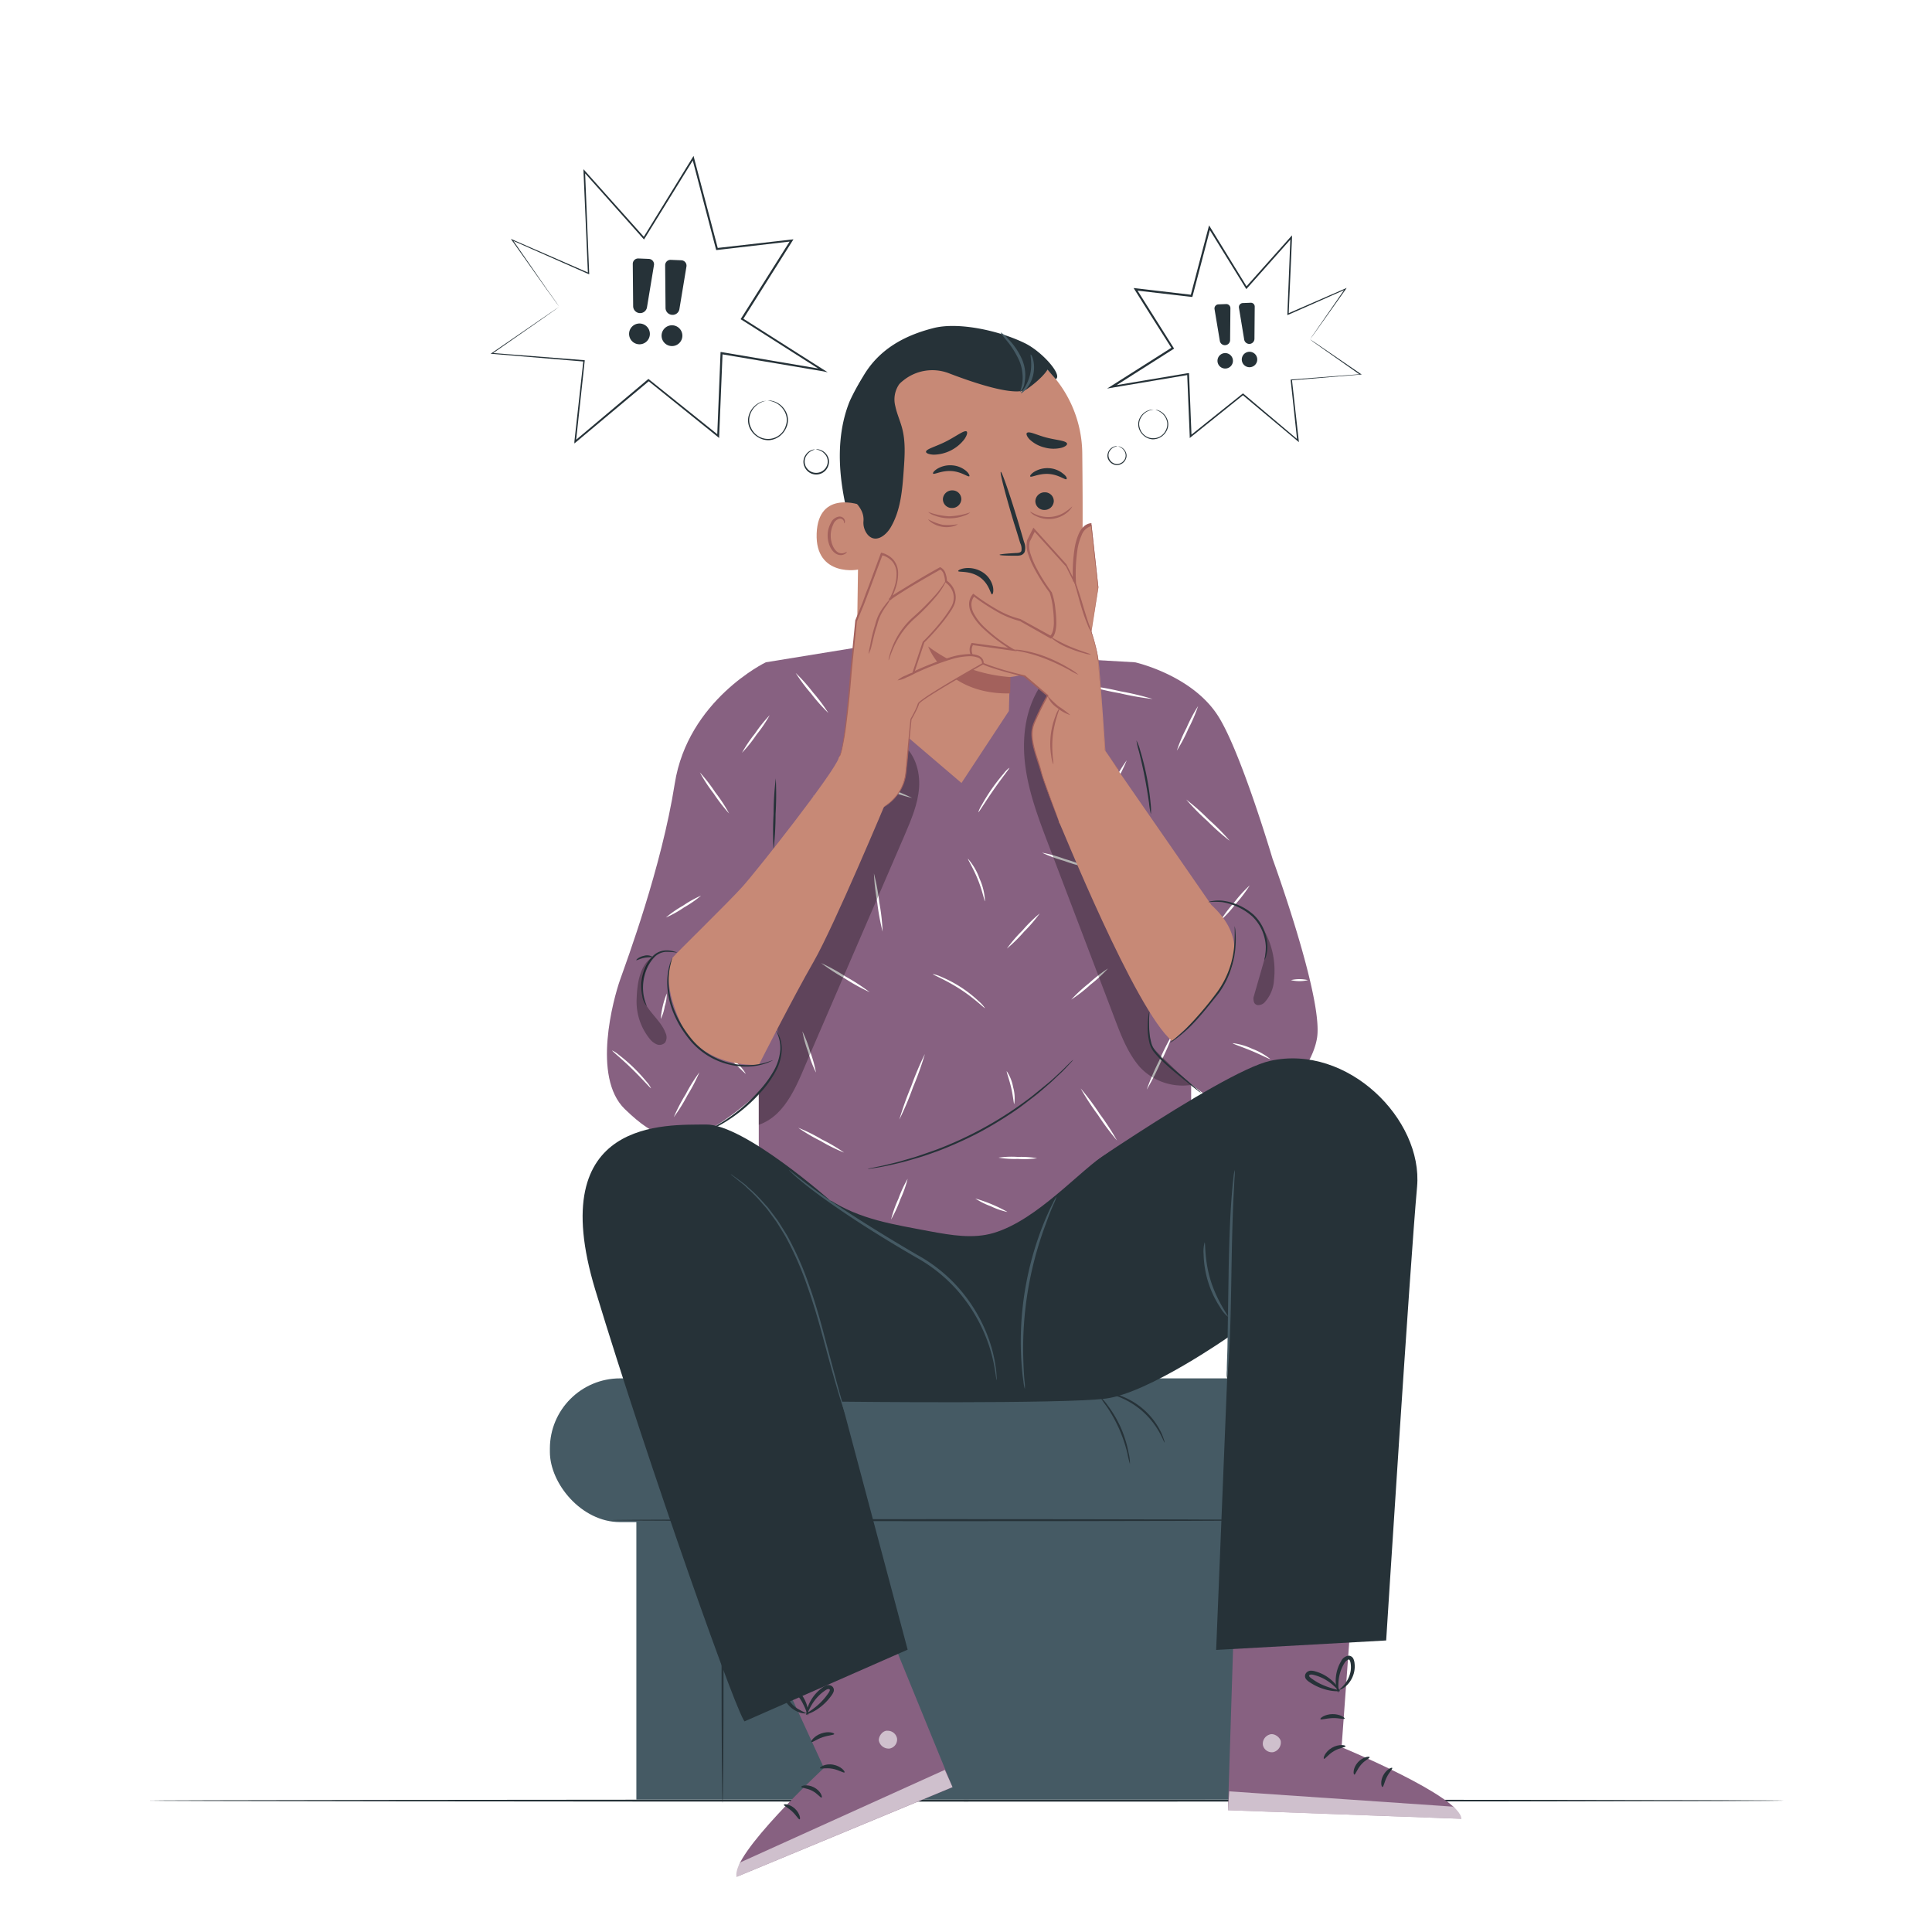
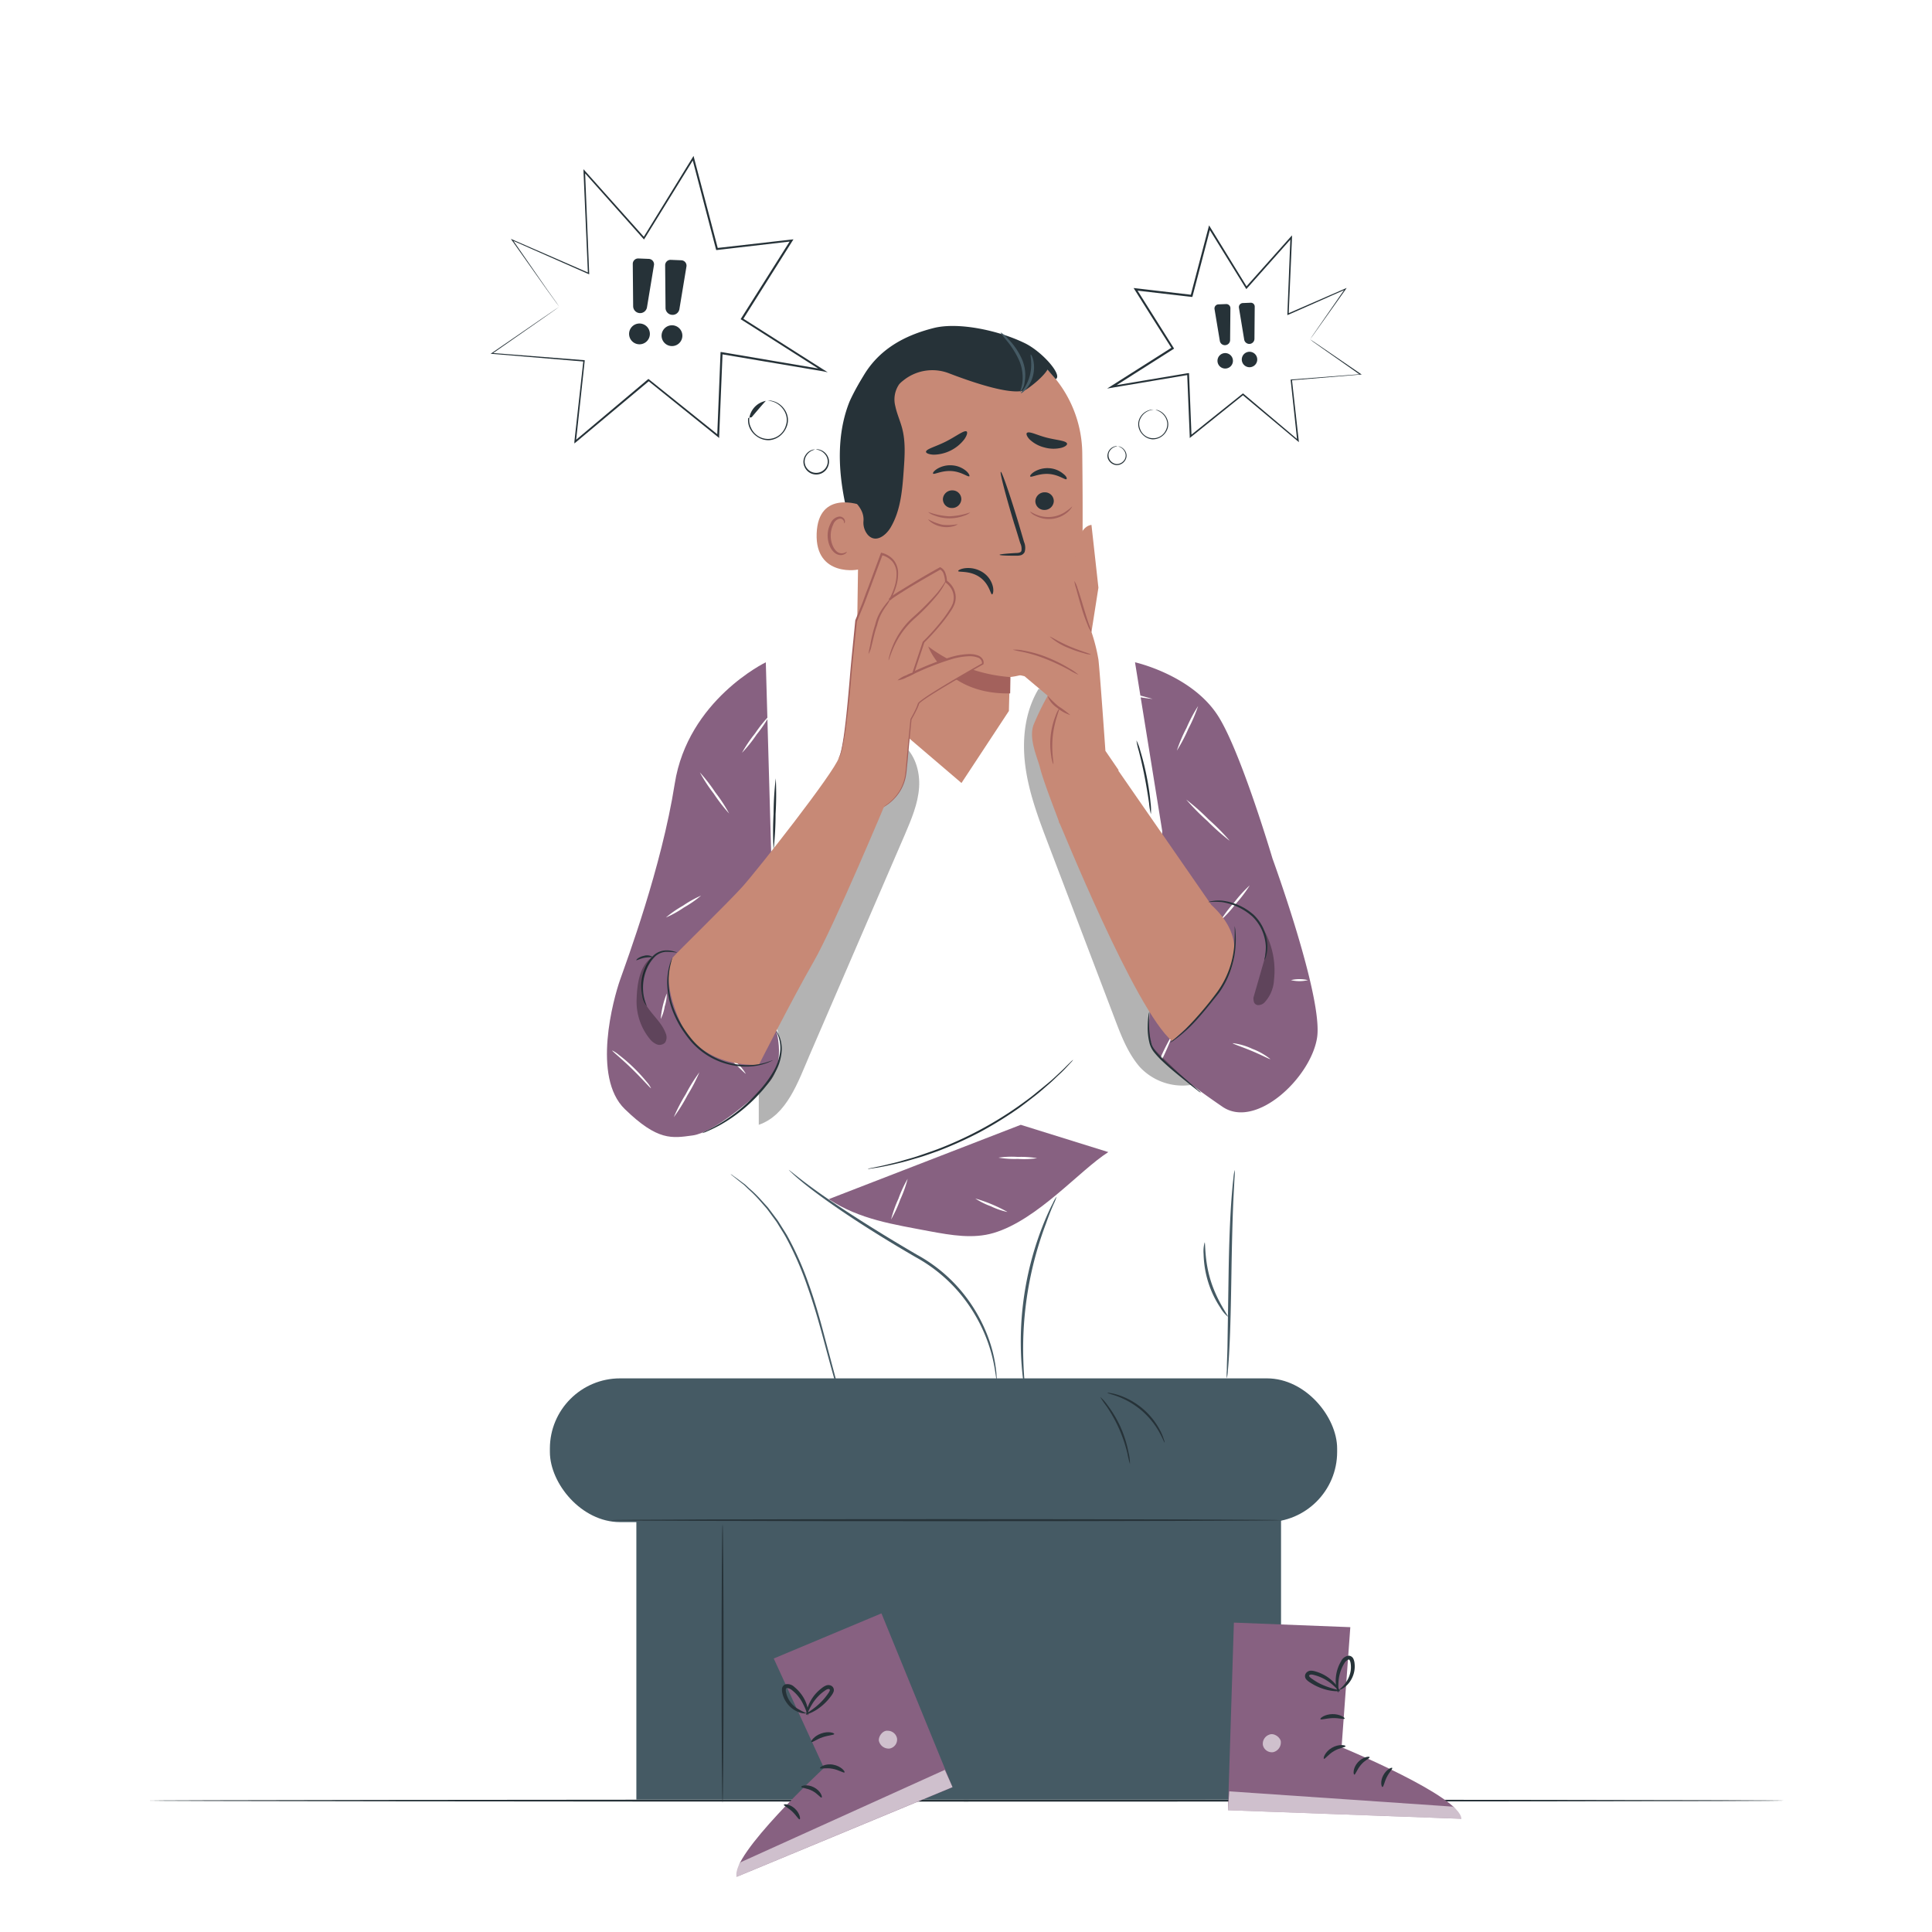
<svg xmlns="http://www.w3.org/2000/svg" class="animated" id="freepik_stories-post-traumatic-stress-disorder" viewBox="0 0 500 500" version="1.1">
  <style>svg#freepik_stories-post-traumatic-stress-disorder:not(.animated) .animable {opacity: 0;}svg#freepik_stories-post-traumatic-stress-disorder.animated #freepik--background-complete--inject-17 {animation: 1s 1 forwards cubic-bezier(.36,-0.01,.5,1.38) slideDown;animation-delay: 0.5s;opacity: 0}svg#freepik_stories-post-traumatic-stress-disorder.animated #freepik--speech-bubbles--inject-17 {animation: 1s 1 forwards cubic-bezier(.36,-0.01,.5,1.38) slideDown,1.5s Infinite  linear floating;animation-delay: 0s,1s;}svg#freepik_stories-post-traumatic-stress-disorder.animated #freepik--Floor--inject-17 {animation: 1s 1 forwards cubic-bezier(.36,-0.01,.5,1.38) slideLeft;animation-delay: 0s;}svg#freepik_stories-post-traumatic-stress-disorder.animated #freepik--Character--inject-17 {animation: 1s 1 forwards cubic-bezier(.36,-0.01,.5,1.38) slideUp;animation-delay: 0s;}            @keyframes slideDown {                0% {                    opacity: 0;                    transform: translateY(-30px);                }                100% {                    opacity: 1;                    transform: translateY(0);                }            }                    @keyframes floating {                0% {                    opacity: 1;                    transform: translateY(0px);                }                50% {                    transform: translateY(-10px);                }                100% {                    opacity: 1;                    transform: translateY(0px);                }            }                    @keyframes slideLeft {                0% {                    opacity: 0;                    transform: translateX(-30px);                }                100% {                    opacity: 1;                    transform: translateX(0);                }            }                    @keyframes slideUp {                0% {                    opacity: 0;                    transform: translateY(30px);                }                100% {                    opacity: 1;                    transform: inherit;                }            }        </style>
  <g id="freepik--background-complete--inject-17" style="transform-origin: 250.875px 248.38px 0px;" class="animable">
    <polygon points="249.98 72.31 251.48 56.48 243.21 56.66 238.84 43.25 239.78 60.38 248.17 60.17 249.98 72.31" style="fill: rgb(224, 224, 224); transform-origin: 245.16px 57.78px 0px;" id="elif8lkhf75b" class="animable" />
    <polygon points="246.17 74.59 240.36 65.54 236.03 69.09 228.11 63.77 235.76 72.49 240.14 68.88 246.17 74.59" style="fill: rgb(224, 224, 224); transform-origin: 237.14px 69.18px 0px;" id="el3gk2yz3ygaj" class="animable" />
    <polygon points="255.35 73.46 261.85 66.98 258.11 64.01 261.12 56.43 255.22 64.39 259.02 67.39 255.35 73.46" style="fill: rgb(224, 224, 224); transform-origin: 258.535px 64.945px 0px;" id="el1ntzve9h2acj" class="animable" />
    <polygon points="196.72 145.24 187.47 132.32 181.35 137.88 169.25 130.62 181.2 142.93 187.39 137.26 196.72 145.24" style="fill: rgb(224, 224, 224); transform-origin: 182.985px 137.93px 0px;" id="elgmk07pzgvy" class="animable" />
    <polygon points="195.34 149.46 185.02 146.45 184.08 151.96 174.61 153.15 186.11 154.71 187.04 149.11 195.34 149.46" style="fill: rgb(224, 224, 224); transform-origin: 184.975px 150.58px 0px;" id="elcnlkr2o5wy9" class="animable" />
    <polygon points="293.26 143.38 302.51 130.45 308.63 136.01 320.73 128.75 308.78 141.06 302.59 135.4 293.26 143.38" style="fill: rgb(224, 224, 224); transform-origin: 306.995px 136.065px 0px;" id="el757ta7i140o" class="animable" />
    <polygon points="294.64 147.59 304.96 144.58 305.9 150.09 315.37 151.28 303.87 152.84 302.94 147.24 294.64 147.59" style="fill: rgb(224, 224, 224); transform-origin: 305.005px 148.71px 0px;" id="el16cs4vhfisi" class="animable" />
    <path d="M128.78,377.4c4.73-2.44,10.29-2.76,15.53-1.89,2.82.47,5.76,1.31,7.68,3.43s2.28,5.84.08,7.65a7.31,7.31,0,0,1-4.84,1.23c-4.11-.05-8.66-.77-11.94,1.7-1.87,1.41-3.12,3.75-5.36,4.45a5.29,5.29,0,0,1-5.82-2.59,9.05,9.05,0,0,1-.66-6.67A10.18,10.18,0,0,1,128.78,377.4Z" style="fill: rgb(235, 235, 235); transform-origin: 138.338px 384.589px 0px;" id="elbvyggsduwap" class="animable" />
    <path d="M118,356.5c2.89,4.13,8.5,2.76,11.11.25s3.7-6.17,4.7-9.65c2.29-8,4.6-16.3,2.89-24.4a13.5,13.5,0,0,0-3.11-6.63,7.08,7.08,0,0,0-6.71-2.23c-2.83.75-4.59,3.52-5.86,6.16A58.09,58.09,0,0,0,115.23,345c0,4,.46,8.23,2.73,11.55" style="fill: rgb(235, 235, 235); transform-origin: 126.261px 336.414px 0px;" id="el5hz7lzntnbb" class="animable" />
    <path d="M110,362.42c3.13-3.72,3.73-9.15,2.33-13.81s-4.55-8.63-8.18-11.87a44.16,44.16,0,0,0-14.65-8.65A15.77,15.77,0,0,0,82.94,327a6.92,6.92,0,0,0-5.53,3.35c-1.54,2.94-.07,6.51,1.53,9.42a111.1,111.1,0,0,0,9.63,14.65c2.88,3.72,6.19,7.39,10.58,9.07s9,1.48,11.3-1.56" style="fill: rgb(235, 235, 235); transform-origin: 94.901px 345.762px 0px;" id="elc57s0eswbwh" class="animable" />
    <path d="M117.76,418.74a7.85,7.85,0,0,0,.26-1.87c.14-1.37.3-3.08.5-5.12s.56-4.72,1.15-7.5a58,58,0,0,1,2.73-8.86,32.94,32.94,0,0,1,4.52-8,17,17,0,0,1,5.72-4.75,15.89,15.89,0,0,1,4.82-1.5,9,9,0,0,0,1.86-.27,9.15,9.15,0,0,0-1.89,0,14.55,14.55,0,0,0-5,1.31,16.83,16.83,0,0,0-6,4.79,32.31,32.31,0,0,0-4.69,8.18,54,54,0,0,0-2.7,9,63.1,63.1,0,0,0-1,7.6c-.16,2.17-.23,3.93-.26,5.15A9.63,9.63,0,0,0,117.76,418.74Z" style="fill: rgb(224, 224, 224); transform-origin: 128.523px 399.781px 0px;" id="el98xbqljhoo" class="animable" />
    <path d="M118.12,414.8a4.52,4.52,0,0,0,0-.87c0-.65,0-1.47,0-2.48,0-2.16,0-5.29.11-9.14.19-7.72.86-16,2.14-27.73,1.21-11,2.85-23.82,4.57-32.15.37-1.89.74-3.6,1.09-5.09s.62-2.79.89-3.83.43-1.78.58-2.42a3.08,3.08,0,0,0,.15-.86,5,5,0,0,0-.3.82c-.19.62-.43,1.41-.72,2.38s-.65,2.32-1,3.81-.8,3.18-1.21,5.08a283.74,283.74,0,0,0-4.8,29.83c-1.29,11.73-1.87,22.41-1.92,30.15,0,3.86,0,7,.14,9.15q.09,1.51.15,2.49A3,3,0,0,0,118.12,414.8Z" style="fill: rgb(224, 224, 224); transform-origin: 122.675px 372.515px 0px;" id="ele14ttkwd5gs" class="animable" />
    <path d="M118.17,394.2a17.79,17.79,0,0,0,0-2.6c-.1-1.67-.33-4.08-.8-7a89.34,89.34,0,0,0-2.29-10.25,82.3,82.3,0,0,0-4.29-12.14,64.71,64.71,0,0,0-12.59-19.62,32.55,32.55,0,0,0-3-2.75c-.45-.39-.85-.77-1.26-1.07l-1.15-.8a17.6,17.6,0,0,0-2.19-1.4c-.12.17,3.1,2.07,7.17,6.4a67.82,67.82,0,0,1,12.28,19.55,96.08,96.08,0,0,1,4.32,12,104.43,104.43,0,0,1,2.43,10.16c.54,2.92.85,5.31,1,7A15.1,15.1,0,0,0,118.17,394.2Z" style="fill: rgb(224, 224, 224); transform-origin: 104.407px 365.385px 0px;" id="elgmumotx2ymo" class="animable" />
    <polygon points="98.25 430.54 100.32 458.83 136.65 458.83 138.72 430.54 98.25 430.54" style="fill: rgb(224, 224, 224); transform-origin: 118.485px 444.685px 0px;" id="eltuwdcw04o69" class="animable" />
    <rect x="94.75" y="419.4" width="48.31" height="11.15" style="fill: rgb(224, 224, 224); transform-origin: 118.905px 424.975px 0px;" id="el0th8ou56d54o" class="animable" />
    <polygon points="94.75 457.75 94.75 460.83 97.02 460.83 142.25 460.83 142.25 457.75 94.75 457.75" style="fill: rgb(235, 235, 235); transform-origin: 118.5px 459.29px 0px;" id="elj3h8ebj10ds" class="animable" />
    <polygon points="99.24 466.27 97.02 460.83 140.52 460.83 137.93 466.27 99.24 466.27" style="fill: rgb(224, 224, 224); transform-origin: 118.77px 463.55px 0px;" id="eli11xsilsnf" class="animable" />
    <path d="M138,439.79a1.5,1.5,0,0,1-.17.26l-.54.72c-.52.66-1.22,1.57-2.12,2.71l-.09.12-.09-.13-5.2-7.19h.3L125,443.53l-.16.23-.18-.22-6.07-7.22H119l-.34.42-5.43,6.81-.18.23-.16-.24-5.13-7.25.3,0-6.31,7.18-.11.13-.08-.14-2-3.32c-.21-.36-.37-.65-.51-.88a1.33,1.33,0,0,1-.15-.32s.08.09.21.28l.56.85c.51.79,1.2,1.89,2.07,3.26l-.19,0,6.2-7.27.16-.19.14.2,5.17,7.22h-.35l5.42-6.82.33-.42.18-.22.17.22,6.06,7.24h-.34l5.17-7.21.15-.22.15.22,5.09,7.27H135l2.2-2.64.59-.68C138,439.86,138,439.78,138,439.79Z" style="fill: rgb(245, 245, 245); transform-origin: 118.45px 439.805px 0px;" id="elij69khuscnf" class="animable" />
    <path d="M139.22,430.36c0,.12-9.1.22-20.33.22s-20.33-.1-20.33-.22,9.1-.23,20.33-.23S139.22,430.23,139.22,430.36Z" style="fill: rgb(245, 245, 245); transform-origin: 118.89px 430.355px 0px;" id="elpqac7jxbc3" class="animable" />
    <path d="M141.06,461.14c0,.12-9.9.23-22.1.23s-22.1-.11-22.1-.23,9.89-.23,22.1-.23S141.06,461,141.06,461.14Z" style="fill: rgb(245, 245, 245); transform-origin: 118.96px 461.14px 0px;" id="elx57fgcwnwo8" class="animable" />
    <polygon points="79.22 462.47 79.22 65.03 74.3 65.03 74.3 462.55 33.62 465.61 74.3 465.61 79.22 465.61 119.89 465.61 79.22 462.47" style="fill: rgb(235, 235, 235); transform-origin: 76.755px 265.32px 0px;" id="elx0nu6dmsgi" class="animable" />
    <polygon points="48.67 30.4 30.4 112.04 123.12 112.04 102.26 30.65 48.67 30.4" style="fill: rgb(224, 224, 224); transform-origin: 76.76px 71.22px 0px;" id="elaz1djm7ukat" class="animable" />
    <path d="M65.66,145.13c-.21,0-.36-10-.33-22.38s.22-22.38.43-22.38.36,10,.33,22.38S65.87,145.13,65.66,145.13Z" style="fill: rgb(224, 224, 224); transform-origin: 65.71px 122.75px 0px;" id="elqz4vsazaf5" class="animable" />
    <path d="M65.62,145c0-.1.66,0,1,.83a1.65,1.65,0,0,1-.24,1.49,1.69,1.69,0,0,1-2.93-1.08,1.63,1.63,0,0,1,.78-1.29c.78-.46,1.34-.08,1.27,0s-.49,0-.95.45a1.21,1.21,0,0,0-.4.86,1,1,0,0,0,1.69.62,1.23,1.23,0,0,0,.25-.92C66,145.31,65.57,145.08,65.62,145Z" style="fill: rgb(224, 224, 224); transform-origin: 65.076px 146.295px 0px;" id="elwjkmyctkr4" class="animable" />
    <path d="M415.73,312.82c.65-3.18.21-6.48.93-12.47s3.57-8.38,5.15-12.63,3.73-14.17,3.73-14.17H423.8s-5.65,18.45-7.27,22.63-1.57,8-1.86,11.76a85.58,85.58,0,0,1-1.8,10.13s-2.08-21.38-2.94-28.89-.47-22.12-.47-22.12l-2-.85v11.08s.82,10.57,1.48,16.63,2.22,25.72,1.82,40.16a92.55,92.55,0,0,0,3.51,26.84c.06.47.59,14.73.31,21.8s-.46,35-.15,36.28l6.29,1.51s-3.66-24.66-3-42.49-.82-16.85-3.16-25.38S413,321,413,321A57.68,57.68,0,0,0,415.73,312.82Z" style="fill: rgb(224, 224, 224); transform-origin: 416.5px 343.36px 0px;" id="elx0pugu2k1se" class="animable" />
    <path d="M423,275.86s9-2.64,14.73-9.9,9.46-13.19,15.39-16c-11.43-5.06-18.47,5.06-24.18,8.14s-11.44,5.27-10.56,11.21S423,275.86,423,275.86Z" style="fill: rgb(235, 235, 235); transform-origin: 435.705px 262.213px 0px;" id="elo8gx1dspm6n" class="animable" />
    <path d="M459.76,185.75a55.59,55.59,0,0,1-2,6.44,70.69,70.69,0,0,1-3.53,7.88,49.1,49.1,0,0,1-4.68,7.39,19.17,19.17,0,0,1-5.62,5.15,8.62,8.62,0,0,1-1.34.58A85.7,85.7,0,0,0,428,219.35c-3.2-6.31-3.74-11.61-3.11-15.95a23.38,23.38,0,0,1,1.54-5.52,32.09,32.09,0,0,1,2.48-4.79c.48-.79.93-1.5,1.29-2.1s.78-1.3,1.21-2a45.18,45.18,0,0,1,8.15-9.79c.72-.64,1.48-1.27,2.29-1.89a14.83,14.83,0,0,1,3.13-1.8c5.71-2.46,12.92-2.16,12.92-2.16s1.32,1.55,2.42,6.82c0,.12,0,.23.05.35A16.73,16.73,0,0,1,459.76,185.75Z" style="fill: rgb(235, 235, 235); transform-origin: 442.522px 196.344px 0px;" id="el6h6ydwuiiye" class="animable" />
    <path d="M435.51,237.6s15.83-10.78,35.84-8.8c-10.77-10.55-19.57-10.11-27-6.37S432.21,229,435.51,237.6Z" style="fill: rgb(235, 235, 235); transform-origin: 452.894px 228.808px 0px;" id="el4hdoo7z5sy9" class="animable" />
    <path d="M417.26,220.45s-7.69-9.9-18.25-12.53-22.64-2.2-22.64-2.2,5.93-8.58,18.91-7.92,16.93,4,19.13,8.36S419,215.39,417.26,220.45Z" style="fill: rgb(235, 235, 235); transform-origin: 397.114px 209.107px 0px;" id="elky7zskzli3" class="animable" />
    <path d="M415.73,252.55c0,1.35-.09,2.64-.17,3.86-.47,6.52-2,11-7.53,11.75,0,0-7.92-2-11-9.68s-1.32-9-5.93-14.07-7-17.59-7-17.59h0a26.2,26.2,0,0,1,16.22,1.55l.36.17C408.69,232.45,415.94,244.1,415.73,252.55Z" style="fill: rgb(235, 235, 235); transform-origin: 399.917px 247.172px 0px;" id="eldua0pchky1h" class="animable" />
    <path d="M394.84,275.63s-1.32,1.77-9.46,2.42-10.11,7.26-19.35,8.8-10.55,1.32-14.51-1.1c1.79-5.55,6.26-7.22,10.33-10.41a19.38,19.38,0,0,0,3.57-3.56c.14-.18.27-.35.39-.54a14.1,14.1,0,0,1,7.57-5h0a25.85,25.85,0,0,1,7.24-1.07,20.18,20.18,0,0,1,8.27,1.43C394.62,269.26,394.62,272.56,394.84,275.63Z" style="fill: rgb(235, 235, 235); transform-origin: 373.18px 276.491px 0px;" id="elx0skz8orxe" class="animable" />
    <path d="M445.53,430.56a75.88,75.88,0,0,1-10.14,30.78c-1.5,2.54-4.87,4.18-8.61,4.18h-17c-3.73,0-7.1-1.64-8.61-4.18A75.72,75.72,0,0,1,391,430.56a94.77,94.77,0,0,1-.54-12.81h55.56A94.79,94.79,0,0,1,445.53,430.56Z" style="fill: rgb(224, 224, 224); transform-origin: 418.245px 441.635px 0px;" id="elfml0ib527" class="animable" />
    <path d="M446.19,430.56a77.83,77.83,0,0,1-10.38,31.52c-1.54,2.6-5,4.28-8.82,4.28H409.58c-3.83,0-7.28-1.68-8.82-4.28a77.53,77.53,0,0,1-10.38-31.52Z" style="fill: rgb(235, 235, 235); transform-origin: 418.285px 448.46px 0px;" id="ely8iajpkim2l" class="animable" />
    <path d="M441.76,368.06a23.3,23.3,0,0,0-17.47-7.37l-.18.17c-1.32,6.63,1.72,13.7,6.84,18.13s12,6.43,18.78,6.56A31,31,0,0,0,441.76,368.06Z" style="fill: rgb(235, 235, 235); transform-origin: 436.766px 373.118px 0px;" id="elpr5l2t5ervs" class="animable" />
    <path d="M402.52,374.94a15.67,15.67,0,0,0-7.93,1,43.37,43.37,0,0,0-16.21,9.88c5.45,1.88,11.15,3.62,16.87,3s11.5-4.24,12.94-9.82C407.67,376.31,405.17,375.46,402.52,374.94Z" style="fill: rgb(235, 235, 235); transform-origin: 393.285px 381.875px 0px;" id="eleyoz4wv46d6" class="animable" />
    <path d="M364.1,340.64a11.71,11.71,0,0,0,5.62,4.45c2.22,1,4.58,1.66,6.7,2.86,3.8,2.14,6.54,5.76,10.09,8.3a21.58,21.58,0,0,0,17.65,3.33,20.7,20.7,0,0,0-5.3-17.06,24,24,0,0,0-16.42-7.45A28.68,28.68,0,0,0,365,340.23" style="fill: rgb(235, 235, 235); transform-origin: 384.239px 347.633px 0px;" id="elci0mhufj1ho" class="animable" />
    <path d="M420.25,347.63c-2.22-5.44,0-12.69,4.25-16.71,2.8-2.63,6.48-4.05,10.08-5.36q4.51-1.65,9.06-3.2a3,3,0,0,1,2.21-.16c1,.48,1.16,1.87,1.1,3a29,29,0,0,1-3.7,13.13A19.68,19.68,0,0,1,433,347.07c-4.35,1.5-9,3.16-12.73.56" style="fill: rgb(235, 235, 235); transform-origin: 433.168px 335.526px 0px;" id="el41skl9flddu" class="animable" />
    <path d="M403,327.29a9,9,0,0,0-4.49-6.5,17.79,17.79,0,0,0-7.81-2.21A35.44,35.44,0,0,0,372,322.25a63.18,63.18,0,0,0,16.89,8.14,19.16,19.16,0,0,0,7.7,1.1,8.09,8.09,0,0,0,6.37-4" style="fill: rgb(235, 235, 235); transform-origin: 387.5px 324.999px 0px;" id="elb2ztc61pjr8" class="animable" />
    <path d="M403,298.54c-4.63-2.73-10-4-15.32-4.62.72,5.63,1.91,11.6,5.9,15.63a14.31,14.31,0,0,0,9,4.18,15.93,15.93,0,0,0,10.19-2.66v-.28C411.49,305.58,407.63,301.26,403,298.54Z" style="fill: rgb(235, 235, 235); transform-origin: 400.225px 303.852px 0px;" id="elarwj8fjmj1s" class="animable" />
    <path d="M431.73,287c-2.91,1.92-3.14,6.34-1.46,9.38s4.75,5,7.68,6.89A85.45,85.45,0,0,0,449.81,310c5.34,2.31,11.23,3.57,16,6.95a37.55,37.55,0,0,0-2.9-18.72,25.23,25.23,0,0,0-13.32-13.1c-5.95-2.31-13.12-1.7-18.19,2.18" style="fill: rgb(235, 235, 235); transform-origin: 447.611px 300.365px 0px;" id="elk02osy1syik" class="animable" />
    <path d="M432,288.27c0,.1-1.42.72-3.55,2.11a30.66,30.66,0,0,0-3.54,2.73,32.89,32.89,0,0,0-3.7,4,32.33,32.33,0,0,0-2.9,4.62,29.53,29.53,0,0,0-1.72,4.12c-.79,2.42-1,4-1.11,4a4.48,4.48,0,0,1,.09-1.12c0-.36.12-.79.24-1.29a17.26,17.26,0,0,1,.42-1.69,27.6,27.6,0,0,1,1.63-4.22,30.44,30.44,0,0,1,2.93-4.73,29.65,29.65,0,0,1,3.79-4,27.26,27.26,0,0,1,3.66-2.68c.54-.35,1.07-.6,1.52-.84a9.28,9.28,0,0,1,1.19-.56A4.81,4.81,0,0,1,432,288.27Z" style="fill: rgb(224, 224, 224); transform-origin: 423.738px 299.06px 0px;" id="el4nlk1e7pb8f" class="animable" />
    <path d="M459.36,305.88a9.1,9.1,0,0,1-.9-1.13c-.56-.74-1.37-1.8-2.44-3.06a53.56,53.56,0,0,0-9.44-8.74,33.46,33.46,0,0,0-6.07-3.62,13.94,13.94,0,0,0-5.55-1.27,10.53,10.53,0,0,0-3.8.64c-.85.33-1.29.6-1.32.56a1.48,1.48,0,0,1,.3-.23,6,6,0,0,1,.94-.52,9.81,9.81,0,0,1,3.88-.83,14,14,0,0,1,5.75,1.19,32.47,32.47,0,0,1,6.18,3.64,48.63,48.63,0,0,1,9.42,8.94c1,1.3,1.82,2.4,2.33,3.18A6.7,6.7,0,0,1,459.36,305.88Z" style="fill: rgb(224, 224, 224); transform-origin: 444.6px 296.78px 0px;" id="elbqkbva44x0o" class="animable" />
    <path d="M443.39,252.69c.05.08-1.49,1-3.79,2.71a53.21,53.21,0,0,0-14.68,16.72c-1.4,2.5-2.11,4.14-2.2,4.1a6.4,6.4,0,0,1,.42-1.18,32,32,0,0,1,1.45-3.11,47.41,47.41,0,0,1,14.79-16.84c1.19-.82,2.18-1.45,2.89-1.84A5,5,0,0,1,443.39,252.69Z" style="fill: rgb(224, 224, 224); transform-origin: 433.056px 264.455px 0px;" id="elgut6mlso0ie" class="animable" />
    <path d="M394.59,232.18s.14,0,.37.2.58.35,1,.66a27.54,27.54,0,0,1,3.39,2.82,32.35,32.35,0,0,1,9.81,26.49,27.72,27.72,0,0,1-.74,4.36c-.11.5-.25.89-.32,1.15a1.36,1.36,0,0,1-.16.39,10.93,10.93,0,0,1,.28-1.59,35.67,35.67,0,0,0,.56-4.34,33.55,33.55,0,0,0-9.69-26.19,35.06,35.06,0,0,0-3.26-2.92A12.28,12.28,0,0,1,394.59,232.18Z" style="fill: rgb(224, 224, 224); transform-origin: 401.951px 250.215px 0px;" id="el33z66tiu5u6" class="animable" />
    <path d="M369.78,272.43a3.75,3.75,0,0,1,.75-.85,14.21,14.21,0,0,1,2.49-1.86,15.1,15.1,0,0,1,18.88,2.78,13.8,13.8,0,0,1,1.85,2.49,4.8,4.8,0,0,1,.48,1,28.5,28.5,0,0,0-2.61-3.26,15.26,15.26,0,0,0-18.41-2.7A27.77,27.77,0,0,0,369.78,272.43Z" style="fill: rgb(224, 224, 224); transform-origin: 382.005px 271.789px 0px;" id="elt91bo4h1ic8" class="animable" />
    <path d="M412.39,310.32a78.16,78.16,0,0,1-8.36-3.94A81.28,81.28,0,0,1,395.9,302a79.06,79.06,0,0,1,8.37,3.94A80.37,80.37,0,0,1,412.39,310.32Z" style="fill: rgb(224, 224, 224); transform-origin: 404.145px 306.16px 0px;" id="elt3i8xzhlapd" class="animable" />
    <path d="M380.66,321a3.06,3.06,0,0,1,.93-.1c.6,0,1.47,0,2.54,0a38.43,38.43,0,0,1,16,4.54c.94.52,1.68,1,2.18,1.31a3.45,3.45,0,0,1,.74.57c0,.07-1.18-.6-3.1-1.54a47,47,0,0,0-7.74-3,48,48,0,0,0-8.15-1.53C382,321.15,380.66,321.13,380.66,321Z" style="fill: rgb(224, 224, 224); transform-origin: 391.855px 324.111px 0px;" id="elkpqa2tng6en" class="animable" />
    <path d="M443.44,324.54a5.38,5.38,0,0,1-1.08.74c-.71.44-1.73,1.1-3,2a66,66,0,0,0-16.64,16.24c-.87,1.21-1.56,2.22-2,2.92a5.34,5.34,0,0,1-.77,1.06,6.42,6.42,0,0,1,.59-1.17c.4-.74,1-1.78,1.88-3a57.83,57.83,0,0,1,16.74-16.34c1.27-.81,2.33-1.42,3.07-1.81A6.44,6.44,0,0,1,443.44,324.54Z" style="fill: rgb(224, 224, 224); transform-origin: 431.695px 336.02px 0px;" id="eln5qzyge1lui" class="animable" />
    <path d="M371.62,340.27a10.9,10.9,0,0,1,1.58-.06c1,0,2.49,0,4.31.12a42,42,0,0,1,6.37.82,23.42,23.42,0,0,1,7.34,2.84,26.12,26.12,0,0,1,6,5.14,46.82,46.82,0,0,1,3.85,5.13c1,1.52,1.76,2.79,2.27,3.67a7.63,7.63,0,0,1,.74,1.4,12,12,0,0,1-.92-1.29c-.56-.85-1.37-2.08-2.4-3.57a53.86,53.86,0,0,0-3.91-5,26.47,26.47,0,0,0-5.87-5,24,24,0,0,0-7.17-2.82,46.26,46.26,0,0,0-6.28-.92c-1.81-.15-3.28-.23-4.3-.29A8.41,8.41,0,0,1,371.62,340.27Z" style="fill: rgb(224, 224, 224); transform-origin: 387.85px 349.767px 0px;" id="el6xzu12252mw" class="animable" />
    <path d="M408.24,378.62c0,.08-1.21.08-3.13.22a45.71,45.71,0,0,0-7.44,1.16,46.67,46.67,0,0,0-7.14,2.41,29.08,29.08,0,0,1-2.87,1.25s.22-.2.69-.49a22.63,22.63,0,0,1,2-1.1,35.19,35.19,0,0,1,7.16-2.59,35.78,35.78,0,0,1,7.55-1c1,0,1.76,0,2.31,0A2.46,2.46,0,0,1,408.24,378.62Z" style="fill: rgb(224, 224, 224); transform-origin: 397.95px 381.07px 0px;" id="elra2ogubf5m" class="animable" />
    <path d="M445.2,382.74c-.1.11-5-4.61-11-10.54s-10.68-10.81-10.58-10.92,5,4.61,11,10.54S445.31,382.64,445.2,382.74Z" style="fill: rgb(224, 224, 224); transform-origin: 434.41px 372.01px 0px;" id="elkvrwjkg4rgn" class="animable" />
    <path d="M425.08,361.33a23.38,23.38,0,0,0-4.34.62,23.91,23.91,0,0,0-4,1.88,8.41,8.41,0,0,1,8.3-2.5Z" style="fill: rgb(224, 224, 224); transform-origin: 420.91px 362.45px 0px;" id="el0hfofwjym76" class="animable" />
    <path d="M417.41,373.56c-.08,0-.59-1-1.61-2.44a32.14,32.14,0,0,0-4.64-5.24c-2-1.86-4-3.39-5.41-4.5a17.48,17.48,0,0,1-2.25-1.88,14.7,14.7,0,0,1,2.48,1.57,53.64,53.64,0,0,1,5.55,4.42,26.75,26.75,0,0,1,4.59,5.42,14,14,0,0,1,1,1.9A2.26,2.26,0,0,1,417.41,373.56Z" style="fill: rgb(224, 224, 224); transform-origin: 410.455px 366.53px 0px;" id="el74yu65jogat" class="animable" />
    <path d="M415.36,378.34a9.37,9.37,0,0,1-7.53-.3c.05-.16,1.68.33,3.75.4S415.32,378.18,415.36,378.34Z" style="fill: rgb(224, 224, 224); transform-origin: 411.595px 378.498px 0px;" id="elz3ncvwae4np" class="animable" />
-     <path d="M423.14,343.31c.07.05-.63,1.07-1.59,2.81a40.82,40.82,0,0,0-3.09,7.08,40.35,40.35,0,0,0-1.65,7.55c-.23,2-.27,3.21-.36,3.21a2.78,2.78,0,0,1-.08-.87,20.69,20.69,0,0,1,.06-2.37,33.29,33.29,0,0,1,4.79-14.79,19.57,19.57,0,0,1,1.34-2C422.9,343.52,423.1,343.29,423.14,343.31Z" style="fill: rgb(224, 224, 224); transform-origin: 419.752px 353.634px 0px;" id="el04ybi75j0mtp" class="animable" />
    <path d="M412.13,337.41c-.08,0-.31-.77-.95-1.92a15.55,15.55,0,0,0-3.24-4,37,37,0,0,0-4.14-3.11,9.93,9.93,0,0,1-1.74-1.29,8.5,8.5,0,0,1,1.95,1,26.44,26.44,0,0,1,4.29,3,13.34,13.34,0,0,1,3.21,4.18A4.79,4.79,0,0,1,412.13,337.41Z" style="fill: rgb(224, 224, 224); transform-origin: 407.095px 332.25px 0px;" id="el5ivcfm86odr" class="animable" />
    <path d="M410.45,292.15c-.08,0-.73-1.2-2-3.1a46.65,46.65,0,0,0-12.11-12.73c-1.83-1.32-3-2-3-2.12a3.62,3.62,0,0,1,.9.42A24.83,24.83,0,0,1,396.6,276a39.71,39.71,0,0,1,12.21,12.84c.58,1,1,1.8,1.28,2.38A3.49,3.49,0,0,1,410.45,292.15Z" style="fill: rgb(224, 224, 224); transform-origin: 401.895px 283.175px 0px;" id="elin10sybbbob" class="animable" />
    <path d="M449.34,231.07a3.11,3.11,0,0,1-.62.3l-1.8.78c-1.57.67-3.86,1.61-6.58,3a39.55,39.55,0,0,0-8.87,5.86,45,45,0,0,0-8.14,10.15,125.37,125.37,0,0,0-6,11.62l-4.6,9.69L409.56,279c-.36.72-.66,1.3-.88,1.76a2.92,2.92,0,0,1-.34.59,3.82,3.82,0,0,1,.24-.64c.2-.46.46-1.06.79-1.8l3-6.59,4.49-9.74a119.09,119.09,0,0,1,6-11.69,44.17,44.17,0,0,1,8.27-10.24,39.25,39.25,0,0,1,9-5.84c2.76-1.32,5.07-2.21,6.67-2.83l1.84-.68A3,3,0,0,1,449.34,231.07Z" style="fill: rgb(224, 224, 224); transform-origin: 428.84px 256.21px 0px;" id="eloeddmy4q82r" class="animable" />
    <path d="M412.94,211a7.63,7.63,0,0,1,.81,1.36c.49.89,1.15,2.21,1.91,3.87a89.69,89.69,0,0,1,7.58,27.36c.2,1.81.31,3.29.35,4.3a8.82,8.82,0,0,1,0,1.59,9.15,9.15,0,0,1-.22-1.57c-.1-1-.28-2.47-.52-4.27A106.85,106.85,0,0,0,420,229.73a108.1,108.1,0,0,0-4.71-13.37c-.71-1.66-1.32-3-1.75-3.93A9.76,9.76,0,0,1,412.94,211Z" style="fill: rgb(224, 224, 224); transform-origin: 418.283px 230.24px 0px;" id="el8julz186w9g" class="animable" />
    <path d="M447.58,183.36a3.9,3.9,0,0,1-.3.57l-.95,1.58c-.83,1.37-2.07,3.33-3.51,5.8-2.93,4.91-6.85,11.79-10.57,19.68-1.84,4-3.46,7.79-4.77,11.33s-2.3,6.8-3,9.56-1.16,5-1.46,6.61c-.12.75-.23,1.35-.31,1.82a2.68,2.68,0,0,1-.14.63,2.67,2.67,0,0,1,0-.65c.05-.41.1-1,.22-1.83.23-1.59.61-3.88,1.29-6.67a100.66,100.66,0,0,1,2.93-9.64c1.29-3.57,2.9-7.42,4.75-11.39a199.45,199.45,0,0,1,10.73-19.65c1.49-2.45,2.78-4.38,3.66-5.71l1-1.53A2.39,2.39,0,0,1,447.58,183.36Z" style="fill: rgb(224, 224, 224); transform-origin: 435.065px 212.15px 0px;" id="elai0n27x1kzh" class="animable" />
    <rect x="381.23" y="40.72" width="83.14" height="86.66" style="fill: rgb(224, 224, 224); transform-origin: 422.8px 84.05px 0px;" id="el7qw8ild5dkh" class="animable" />
    <rect x="375.6" y="40.72" width="83.14" height="86.66" style="fill: rgb(250, 250, 250); transform-origin: 417.17px 84.05px 0px;" id="elgzgmdg2rtd" class="animable" />
    <path d="M458.76,127.41H375.57V40.7h83.19Zm-83.13,0h83.08V40.75H375.63Z" style="fill: rgb(224, 224, 224); transform-origin: 417.165px 84.055px 0px;" id="elihgkrppas1" class="animable" />
    <rect x="386.78" y="52.37" width="60.78" height="63.36" style="fill: rgb(250, 250, 250); transform-origin: 417.17px 84.05px 0px;" id="el4ygssm1z97e" class="animable" />
    <path d="M386.78,116.16a11.15,11.15,0,0,1-1.5,1.74c-1,1-2.34,2.41-3.87,3.92s-2.93,2.84-4,3.8a9.62,9.62,0,0,1-1.76,1.46,10.49,10.49,0,0,1,1.5-1.74c1-1,2.34-2.41,3.87-3.92s2.94-2.86,4-3.81A8.93,8.93,0,0,1,386.78,116.16Z" style="fill: rgb(224, 224, 224); transform-origin: 381.215px 121.62px 0px;" id="elx8eodzavq" class="animable" />
    <path d="M447.56,116a9.62,9.62,0,0,1,1.74,1.5c1,1,2.42,2.33,3.92,3.86s2.85,2.94,3.8,4a9.87,9.87,0,0,1,1.47,1.76,9.26,9.26,0,0,1-1.74-1.49c-1-1-2.42-2.34-3.93-3.87s-2.85-3-3.8-4A9.15,9.15,0,0,1,447.56,116Z" style="fill: rgb(224, 224, 224); transform-origin: 453.025px 121.56px 0px;" id="elwvpg50xdnyh" class="animable" />
    <path d="M447.39,52.54a10.16,10.16,0,0,1,1.5-1.74c1-1,2.34-2.41,3.87-3.92s2.93-2.85,4-3.8a9.12,9.12,0,0,1,1.76-1.46,10.24,10.24,0,0,1-1.5,1.73c-1,1-2.33,2.42-3.87,3.93s-2.94,2.85-4,3.8A8.8,8.8,0,0,1,447.39,52.54Z" style="fill: rgb(224, 224, 224); transform-origin: 452.955px 47.08px 0px;" id="elyzqmqjbpafm" class="animable" />
    <path d="M386.61,52.7a10.16,10.16,0,0,1-1.74-1.5c-1-1-2.41-2.34-3.92-3.87s-2.85-2.93-3.8-4a8.78,8.78,0,0,1-1.46-1.76,10.24,10.24,0,0,1,1.73,1.5c1,1,2.42,2.34,3.93,3.87s2.85,2.94,3.8,4A8.8,8.8,0,0,1,386.61,52.7Z" style="fill: rgb(224, 224, 224); transform-origin: 381.15px 47.135px 0px;" id="elgvffz9f8cx6" class="animable" />
    <path d="M447.39,115.73s0-.1,0-.3,0-.51,0-.89c0-.79,0-1.94,0-3.42,0-3,0-7.37-.06-12.91,0-11.1-.07-26.91-.12-45.84l.23.24-60.61,0h0l.27-.27c0,23.26,0,45,0,63.36l-.23-.23,43.89.12,12.33.06,3.26,0h1.13a1.1,1.1,0,0,1-.26,0h-.82l-3.22,0-12.28.06-44,.11h-.23v-.24c0-18.34,0-40.1,0-63.36V52.1h.27l60.61,0h.24v.23c-.05,19-.09,34.85-.12,46,0,5.52-.05,9.87-.06,12.86,0,1.46,0,2.59,0,3.37,0,.37,0,.65,0,.86A1.32,1.32,0,0,1,447.39,115.73Z" style="fill: rgb(224, 224, 224); transform-origin: 417.23px 83.96px 0px;" id="eloogiqg4ogne" class="animable" />
    <path d="M419,77.24A10.86,10.86,0,0,0,399.9,79a12.55,12.55,0,0,0,.15,9.59A17.3,17.3,0,0,0,406.33,96c7.11,4.84,17.42,4.62,24-.89a13.17,13.17,0,0,0,4.87-8,10,10,0,0,0-14.73-10.09" style="fill: rgb(224, 224, 224); transform-origin: 417.155px 85.891px 0px;" id="eloji81yrhe" class="animable" />
    <path d="M419,77.22a3.77,3.77,0,0,0-4-2.77l2.37,2.83a3.7,3.7,0,0,0-2.92,2.29c-.11.29-.14.7.13.85a.76.76,0,0,0,.6-.07L418,79.16a9.85,9.85,0,0,0,1.72,4.48,11.72,11.72,0,0,0,1.09-4.51L424,80.54a4.78,4.78,0,0,0-1.5-2.36,8.07,8.07,0,0,0,2.67-1c.25-.15.52-.42.41-.69s-.35-.26-.57-.28A10.57,10.57,0,0,0,419,77.43" style="fill: rgb(235, 235, 235); transform-origin: 419.988px 79.036px 0px;" id="el9fp7ugl649i" class="animable" />
    <path d="M418.76,78.41a20.7,20.7,0,0,0-.79-9.63c.76-.17,1.7-.29,2.19.32a2,2,0,0,1,.32,1.28,22.54,22.54,0,0,1-1.7,8.89" style="fill: rgb(235, 235, 235); transform-origin: 419.229px 73.956px 0px;" id="elhdckxqy4fp" class="animable" />
    <path d="M403.26,90a3,3,0,0,1-.5-.5,9.43,9.43,0,0,1-1.07-1.61,9.86,9.86,0,0,1,1.95-11.78,9,9,0,0,1,1.53-1.17,2.54,2.54,0,0,1,.63-.32,20.68,20.68,0,0,0-2,1.67,10,10,0,0,0-1.9,11.49A23.31,23.31,0,0,0,403.26,90Z" style="fill: rgb(255, 255, 255); transform-origin: 403.173px 82.31px 0px;" id="elp9hmfnz2v3n" class="animable" />
    <path d="M406.47,92.41c0,.09-.54,0-1.05-.39s-.78-.8-.7-.86.44.25.9.58S406.5,92.32,406.47,92.41Z" style="fill: rgb(255, 255, 255); transform-origin: 405.589px 91.797px 0px;" id="elg8dft3ys9j4" class="animable" />
  </g>
  <g id="freepik--speech-bubbles--inject-17" style="transform-origin: 239.695px 81.576px 0px;" class="animable">
    <polygon points="144.71 79.41 132.56 62.08 152.31 70.75 151.21 44.33 166.64 61.64 179.38 40.97 185.53 64.45 204.84 62.2 192.03 82.52 213 95.83 186.71 91.42 185.84 112.86 167.79 98.39 148.84 114.3 151.13 93.4 127.3 91.48 144.71 79.41" style="fill: rgb(255, 255, 255); transform-origin: 170.15px 77.635px 0px;" id="elnitb01xcpu" class="animable" />
    <path d="M144.71,79.41s-.37.28-1.11.8l-3.34,2.35-12.9,9-.06-.22,23.84,1.87h.18l0,.18c-.68,6.26-1.44,13.32-2.26,20.91l-.33-.18,18.94-15.94.14-.11.14.11L186,112.67l-.39.18c.27-6.8.56-14,.86-21.45v-.28l.28,0L213,95.58l-.18.47L193,83.44l-1.11-.7-.22-.14.14-.22,12.82-20.31.24.39L185.56,64.7l-.21,0-.06-.21L179.15,41l.43.07q-6.66,10.78-12.75,20.65l-.16.26-.2-.22L151.06,44.46l.35-.14c.4,9.76.75,18.59,1.07,26.42V71l-.24-.11-19.74-8.71.14-.18,9,13L144,78.3c.51.74.75,1.11.75,1.11s-.29-.38-.82-1.12L141.54,75l-9.08-12.83-.25-.35.39.17,19.78,8.63-.23.16c-.34-7.83-.72-16.66-1.14-26.43l0-.56.37.42,15.45,17.3-.36,0q6.06-9.87,12.72-20.67l.3-.49.14.55,6.17,23.47-.27-.18L204.81,62l.54-.06-.29.45q-6.28,10-12.81,20.32l-.08-.36,1.11.7,19.86,12.62,1.08.68L213,96.09l-26.29-4.43.29-.23c-.3,7.41-.6,14.64-.88,21.44l0,.48-.37-.3-18-14.49h.28c-6.76,5.66-13.16,11-19,15.9l-.38.31,0-.49c.84-7.58,1.63-14.64,2.32-20.9l.16.19-23.83-2-.34,0,.28-.19,12.92-8.88,3.38-2.31Z" style="fill: rgb(38, 50, 56); transform-origin: 170.59px 77.56px 0px;" id="el9g7nbmzbmrd" class="animable" />
-     <path d="M198.23,103.74s-.43.06-1.14.35a5.28,5.28,0,0,0-2.42,2.08,5,5,0,0,0-.75,2.07,4.4,4.4,0,0,0,.44,2.45,4.79,4.79,0,0,0,9-.53,4.36,4.36,0,0,0,.14-2.49,5,5,0,0,0-1-2,5.29,5.29,0,0,0-2.65-1.78,11.83,11.83,0,0,0-1.18-.22l.31,0a2.82,2.82,0,0,1,.39,0,4.39,4.39,0,0,1,.52.09,5.22,5.22,0,0,1,2.81,1.75,5.12,5.12,0,0,1,1.08,2.06,4.54,4.54,0,0,1-.12,2.67A5.52,5.52,0,0,1,202,112.7a5.15,5.15,0,0,1-2.93,1.22,5.1,5.1,0,0,1-3.05-.87,5.36,5.36,0,0,1-1.95-2.21,4.69,4.69,0,0,1-.44-2.64A5.43,5.43,0,0,1,197,104a3.47,3.47,0,0,1,.51-.15,1.48,1.48,0,0,1,.38-.06C198.12,103.73,198.23,103.72,198.23,103.74Z" style="fill: rgb(38, 50, 56); transform-origin: 198.76px 108.794px 0px;" id="elmin93ljq9jm" class="animable" />
+     <path d="M198.23,103.74s-.43.06-1.14.35a5.28,5.28,0,0,0-2.42,2.08,5,5,0,0,0-.75,2.07,4.4,4.4,0,0,0,.44,2.45,4.79,4.79,0,0,0,9-.53,4.36,4.36,0,0,0,.14-2.49,5,5,0,0,0-1-2,5.29,5.29,0,0,0-2.65-1.78,11.83,11.83,0,0,0-1.18-.22l.31,0a2.82,2.82,0,0,1,.39,0,4.39,4.39,0,0,1,.52.09,5.22,5.22,0,0,1,2.81,1.75,5.12,5.12,0,0,1,1.08,2.06,4.54,4.54,0,0,1-.12,2.67A5.52,5.52,0,0,1,202,112.7a5.15,5.15,0,0,1-2.93,1.22,5.1,5.1,0,0,1-3.05-.87,5.36,5.36,0,0,1-1.95-2.21,4.69,4.69,0,0,1-.44-2.64a3.47,3.47,0,0,1,.51-.15,1.48,1.48,0,0,1,.38-.06C198.12,103.73,198.23,103.72,198.23,103.74Z" style="fill: rgb(38, 50, 56); transform-origin: 198.76px 108.794px 0px;" id="elmin93ljq9jm" class="animable" />
    <path d="M210.91,116.34s-.27.06-.71.25a3.42,3.42,0,0,0-1.49,1.31,2.84,2.84,0,0,0-.18,2.79,3,3,0,0,0,5.53-.33,2.84,2.84,0,0,0-.51-2.75,3.34,3.34,0,0,0-1.63-1.12c-.46-.14-.74-.13-.74-.16a1.45,1.45,0,0,1,.77,0,3.37,3.37,0,0,1,1.81,1.09,3.47,3.47,0,0,1,.7,1.32,3.08,3.08,0,0,1-.07,1.72,3.29,3.29,0,0,1-6.17.36,3,3,0,0,1-.27-1.7,3.28,3.28,0,0,1,.54-1.38,3.23,3.23,0,0,1,1.66-1.3A1.64,1.64,0,0,1,210.91,116.34Z" style="fill: rgb(38, 50, 56); transform-origin: 211.237px 119.54px 0px;" id="elziszplklsp9" class="animable" />
    <path d="M163.76,68.26l.1,11a1.8,1.8,0,0,0,1.58,1.76h0a1.8,1.8,0,0,0,2-1.49l1.82-11A1.41,1.41,0,0,0,167.9,67l-2.68-.11A1.4,1.4,0,0,0,163.76,68.26Z" style="fill: rgb(38, 50, 56); transform-origin: 166.513px 73.962px 0px;" id="elmqu2xi1clrs" class="animable" />
    <path d="M168,87.4a2.69,2.69,0,1,1-1.52-3.49A2.69,2.69,0,0,1,168,87.4Z" style="fill: rgb(38, 50, 56); transform-origin: 165.497px 86.414px 0px;" id="elxhvvkd05nj" class="animable" />
    <path d="M172.14,68.71l.1,11a1.79,1.79,0,0,0,1.59,1.76h0a1.78,1.78,0,0,0,2-1.48l1.82-11a1.39,1.39,0,0,0-1.32-1.63l-2.69-.11A1.4,1.4,0,0,0,172.14,68.71Z" style="fill: rgb(38, 50, 56); transform-origin: 174.905px 74.367px 0px;" id="elvjdv125h9k" class="animable" />
    <path d="M176.41,87.86a2.69,2.69,0,1,1-1.52-3.49A2.69,2.69,0,0,1,176.41,87.86Z" style="fill: rgb(38, 50, 56); transform-origin: 173.907px 86.874px 0px;" id="eli75m47nuts" class="animable" />
    <polygon points="339.02 87.79 348.15 74.78 333.32 81.28 334.14 61.45 322.56 74.44 313 58.93 308.37 76.55 293.88 74.87 303.5 90.12 287.75 100.12 307.49 96.8 308.14 112.9 321.69 102.03 335.92 113.99 334.2 98.29 352.1 96.85 339.02 87.79" style="fill: rgb(255, 255, 255); transform-origin: 319.925px 86.46px 0px;" id="eln3k5xpnzw1k" class="animable" />
    <path d="M339,87.79l.9.59,2.55,1.73,9.7,6.64.28.19-.34,0-17.89,1.49.15-.19c.53,4.7,1.12,10,1.75,15.7l.06.49-.38-.32-14.25-11.93h.28l-13.54,10.88-.37.3,0-.48c-.21-5.1-.43-10.53-.66-16.1l.29.24-19.74,3.32-1.26.22,1.08-.69,14.92-9.47.83-.53-.08.36C300,85.09,296.8,80,293.66,75l-.29-.46.54.06L308.4,76.3l-.27.19,4.63-17.62.14-.55.3.48,9.55,15.53-.36,0,11.6-13,.38-.42,0,.56c-.31,7.33-.6,14-.86,19.84l-.23-.16,14.85-6.46.39-.17-.24.35-6.83,9.61-1.77,2.48-.63.85.56-.84,1.72-2.49,6.75-9.75.15.18-14.82,6.55-.24.1v-.26c.23-5.88.5-12.51.79-19.84l.35.14-11.56,13-.2.23-.16-.26-9.58-15.5.44-.07c-1.49,5.68-3,11.57-4.61,17.63l-.06.21-.22,0-14.49-1.68.24-.4L303.72,90l.13.22-.21.14-.84.53-14.91,9.47-.18-.48,19.74-3.31.28,0v.28c.22,5.57.44,11,.64,16.1l-.39-.17,13.56-10.86.15-.11.14.11,14.21,12-.32.18c-.62-5.7-1.19-11-1.69-15.7l0-.18h.17l17.9-1.39L352,97l-9.68-6.79-2.5-1.77C339.29,88,339,87.79,339,87.79Z" style="fill: rgb(38, 50, 56); transform-origin: 319.48px 86.375px 0px;" id="elww074n10r2f" class="animable" />
    <path d="M298.84,106.05s.32,0,.86.27a4.05,4.05,0,0,1,1.82,1.56,3.77,3.77,0,0,1,.56,1.55,3.37,3.37,0,0,1-.33,1.84,3.6,3.6,0,0,1-6.74-.4,3.32,3.32,0,0,1-.11-1.86,4,4,0,0,1,2.73-2.81c.56-.16.89-.14.89-.17a1.1,1.1,0,0,0-.24,0,1.62,1.62,0,0,0-.29,0,2,2,0,0,0-.38.06,4,4,0,0,0-2.93,2.86,3.56,3.56,0,0,0,.09,2,4.07,4.07,0,0,0,1.26,1.82,3.8,3.8,0,0,0,2.2.92,3.93,3.93,0,0,0,2.29-.65,4.09,4.09,0,0,0,1.46-1.67,3.49,3.49,0,0,0,.33-2,4,4,0,0,0-.63-1.63,3.9,3.9,0,0,0-1.94-1.55,1.73,1.73,0,0,0-.38-.11,1.19,1.19,0,0,0-.28,0Z" style="fill: rgb(38, 50, 56); transform-origin: 298.459px 109.858px 0px;" id="eld7oe7f8rlbl" class="animable" />
    <path d="M289.32,115.52s.2,0,.53.19a2.41,2.41,0,0,1,1.12,1,2.12,2.12,0,0,1,.14,2.09A2.38,2.38,0,0,1,289,120.1a2.34,2.34,0,0,1-2-1.56,2.12,2.12,0,0,1,.38-2.07,2.48,2.48,0,0,1,1.22-.84c.35-.1.56-.1.56-.13a1.3,1.3,0,0,0-.58,0,2.56,2.56,0,0,0-1.36.82,2.53,2.53,0,0,0-.52,1,2.28,2.28,0,0,0,0,1.29,2.62,2.62,0,0,0,2.22,1.76,2.58,2.58,0,0,0,2.41-1.49,2.2,2.2,0,0,0,.2-1.27,2.41,2.41,0,0,0-.4-1,2.52,2.52,0,0,0-1.25-1A1.25,1.25,0,0,0,289.32,115.52Z" style="fill: rgb(38, 50, 56); transform-origin: 289.079px 117.919px 0px;" id="elilqolgwfmpd" class="animable" />
    <path d="M324.72,79.41l-.07,8.29A1.34,1.34,0,0,1,323.46,89h0A1.35,1.35,0,0,1,322,87.91l-1.36-8.25a1.05,1.05,0,0,1,1-1.23l2-.08A1,1,0,0,1,324.72,79.41Z" style="fill: rgb(38, 50, 56); transform-origin: 322.673px 83.677px 0px;" id="el3z8b87han4c" class="animable" />
    <path d="M321.52,93.79a2,2,0,1,0,1.14-2.62A2,2,0,0,0,321.52,93.79Z" style="fill: rgb(38, 50, 56); transform-origin: 323.374px 93.038px 0px;" id="eligoaiyvukh" class="animable" />
    <path d="M318.43,79.76,318.35,88a1.32,1.32,0,0,1-1.19,1.32h0a1.32,1.32,0,0,1-1.47-1.11L314.32,80a1.06,1.06,0,0,1,1-1.23l2-.08A1.07,1.07,0,0,1,318.43,79.76Z" style="fill: rgb(38, 50, 56); transform-origin: 316.368px 84.01px 0px;" id="el30lwjs4qiau" class="animable" />
    <path d="M315.23,94.13a2,2,0,1,0,1.14-2.62A2,2,0,0,0,315.23,94.13Z" style="fill: rgb(38, 50, 56); transform-origin: 317.084px 93.378px 0px;" id="elbwbyeyj1nrj" class="animable" />
  </g>
  <g id="freepik--Floor--inject-17" style="transform-origin: 249.975px 466px 0px;" class="animable">
    <path d="M461.73,466c0,.15-94.81.26-211.74.26S38.22,466.13,38.22,466s94.8-.26,211.77-.26S461.73,465.84,461.73,466Z" style="fill: rgb(38, 50, 56); transform-origin: 249.975px 466px 0px;" id="el7un219qy09a" class="animable" />
  </g>
  <g id="freepik--Character--inject-17" style="transform-origin: 260.273px 285.034px 0px;" class="animable">
    <rect x="164.69" y="359.74" width="166.84" height="106" style="fill: rgb(69, 90, 100); transform-origin: 248.11px 412.74px 0px;" id="elej7wsgm4dqb" class="animable" />
    <rect x="142.31" y="356.72" width="203.74" height="37.2" rx="18.16" style="fill: rgb(69, 90, 100); transform-origin: 244.18px 375.32px 0px;" id="elhhu02nd2yd" class="animable" />
    <path d="M331.75,393.42c0,.14-39,.26-87,.26s-87.05-.12-87.05-.26,39-.27,87.05-.27S331.75,393.27,331.75,393.42Z" style="fill: rgb(38, 50, 56); transform-origin: 244.725px 393.415px 0px;" id="el6mj95hu47el" class="animable" />
    <path d="M187,466.6c-.14,0-.26-16.16-.26-36.09s.12-36.09.26-36.09.26,16.15.26,36.09S187.12,466.6,187,466.6Z" style="fill: rgb(38, 50, 56); transform-origin: 187px 430.51px 0px;" id="el262fv04m9pg" class="animable" />
    <path d="M292.43,378.91a26.57,26.57,0,0,1-.65-2.74,37.65,37.65,0,0,0-2.16-6.41,36.84,36.84,0,0,0-3.3-5.89,26.79,26.79,0,0,1-1.59-2.33,10.5,10.5,0,0,1,1.89,2.11,29.8,29.8,0,0,1,3.48,5.9,30.57,30.57,0,0,1,2,6.54A11,11,0,0,1,292.43,378.91Z" style="fill: rgb(38, 50, 56); transform-origin: 288.58px 370.225px 0px;" id="el7t8jjkbz0al" class="animable" />
    <path d="M301.39,373.35c-.09,0-.46-1.07-1.35-2.68a20.81,20.81,0,0,0-4.49-5.54,21.09,21.09,0,0,0-6.11-3.67c-1.72-.65-2.86-.86-2.84-1a2.61,2.61,0,0,1,.81.07,14.17,14.17,0,0,1,2.15.54,18.87,18.87,0,0,1,10.81,9.39,13.09,13.09,0,0,1,.83,2.06A2.43,2.43,0,0,1,301.39,373.35Z" style="fill: rgb(38, 50, 56); transform-origin: 293.995px 366.902px 0px;" id="elwtzttwrnt2" class="animable" />
-     <polygon points="223.08 167.35 198.19 171.4 196.37 221.59 196.37 320.72 308.27 320.72 308.27 204.5 293.74 171.4 223.08 167.35" style="fill: rgb(135, 97, 129); transform-origin: 252.32px 244.035px 0px;" id="elfx9tw9a27x8" class="animable" />
    <path d="M198.19,171.4s-20.15,9.71-23.57,31.43-12.44,45.88-14.15,50.76-7.32,25.13,1.22,33.43,12.2,7.56,17.57,6.83,15.05-8.91,19.26-13.17c5.07-5.14,2.36-14,2.36-14Z" style="fill: rgb(135, 97, 129); transform-origin: 179.341px 232.834px 0px;" id="elw7ps9akkpl" class="animable" />
    <path d="M293.74,171.4s14.53,3.23,21.35,13.66c5.91,9,14.23,37.13,14.23,37.13s13.15,36,11.54,46.35-15.83,23.8-24.48,17.89c-7.74-5.3-13.93-10-17.31-14.06a11.65,11.65,0,0,1-1.8-6.42l3.52-50.84Z" style="fill: rgb(135, 97, 129); transform-origin: 317.368px 229.638px 0px;" id="elkthe8d78v8" class="animable" />
    <path d="M167.43,260.42a5.23,5.23,0,0,1-1.22-2.74,12,12,0,0,1,.73-7.19,9.8,9.8,0,0,1,2.3-3.32,4.89,4.89,0,0,1,3.08-1.21,6.78,6.78,0,0,1,2.2.3,2.61,2.61,0,0,1,.75.3,17.73,17.73,0,0,0-2.93-.23,4.58,4.58,0,0,0-2.79,1.2,10,10,0,0,0-2.14,3.18,12.53,12.53,0,0,0-.83,6.91A12.85,12.85,0,0,0,167.43,260.42Z" style="fill: rgb(38, 50, 56); transform-origin: 170.615px 253.189px 0px;" id="el01aac7a7gltr" class="animable" />
    <path d="M200.2,219.94a79.68,79.68,0,0,1,0-9.26,80.77,80.77,0,0,1,.57-9.25,84,84,0,0,1-.05,9.26A85.22,85.22,0,0,1,200.2,219.94Z" style="fill: rgb(38, 50, 56); transform-origin: 200.47px 210.685px 0px;" id="elyx3tbh0h21l" class="animable" />
    <path d="M168.91,247.65c0,.15-1,0-2.16.23s-2,.73-2.07.61.68-.87,2-1.13A2.7,2.7,0,0,1,168.91,247.65Z" style="fill: rgb(38, 50, 56); transform-origin: 166.793px 247.874px 0px;" id="elquo97sblr9k" class="animable" />
    <path d="M297.85,210.7a18.23,18.23,0,0,1-.47-2.82c-.25-1.74-.62-4.14-1.13-6.77s-1.08-5-1.51-6.7a18.33,18.33,0,0,1-.63-2.79,12.87,12.87,0,0,1,1,2.69,68.13,68.13,0,0,1,1.66,6.7,65.16,65.16,0,0,1,1,6.83A14.15,14.15,0,0,1,297.85,210.7Z" style="fill: rgb(38, 50, 56); transform-origin: 295.999px 201.16px 0px;" id="elxycbflqgrz" class="animable" />
    <path d="M277.72,274.31a4.29,4.29,0,0,1-.4.48l-1.22,1.31c-.52.57-1.18,1.25-2,2s-1.69,1.65-2.75,2.55-2.18,1.93-3.47,2.93-2.67,2.07-4.15,3.16A102.53,102.53,0,0,1,253.59,293a100.18,100.18,0,0,1-10.9,4.91c-1.73.61-3.37,1.22-4.94,1.67s-3,.9-4.37,1.24-2.58.61-3.65.84-2,.41-2.78.53l-1.77.27a3.18,3.18,0,0,1-.62.06,2.59,2.59,0,0,1,.61-.17l1.74-.36c.76-.15,1.69-.34,2.76-.61s2.29-.52,3.61-.92,2.8-.77,4.34-1.29,3.18-1.09,4.9-1.71a96,96,0,0,0,21-11.14c1.48-1.07,2.9-2.07,4.16-3.1s2.45-2,3.5-2.86,2-1.76,2.78-2.49,1.5-1.4,2-1.94l1.28-1.25C277.54,274.43,277.7,274.29,277.72,274.31Z" style="fill: rgb(38, 50, 56); transform-origin: 251.14px 288.414px 0px;" id="el6vbjy62n4gg" class="animable" />
    <g id="elr7decfgpu8">
      <g style="opacity: 0.3; transform-origin: 327.119px 250.476px 0px;" class="animable">
        <path d="M324.39,258.19c0,1.23.25,1.67,1,1.92a2.31,2.31,0,0,0,1.79-.6,9.28,9.28,0,0,0,2.53-5.91,21.42,21.42,0,0,0-2.53-12.77,14.9,14.9,0,0,1,0,7.66Z" id="elwlwfy4xbhai" style="transform-origin: 327.119px 250.476px 0px;" class="animable" />
      </g>
    </g>
    <g id="elhrq0c5msrkc">
      <g style="opacity: 0.3; transform-origin: 168.626px 259.033px 0px;" class="animable">
        <path d="M172.26,267.38c-1.09-3-3.91-5-5.37-7.87-1.73-3.36-.39-9,2-11.86-3.42,2.17-4,7.14-4.13,10.86a15.33,15.33,0,0,0,3.42,10.38,4.6,4.6,0,0,0,1.82,1.4,2,2,0,0,0,2.12-.47A2.53,2.53,0,0,0,172.26,267.38Z" id="elh0d92rhhr4o" style="transform-origin: 168.626px 259.033px 0px;" class="animable" />
      </g>
    </g>
    <path d="M188.7,210.54a42.56,42.56,0,0,1-4-5.17,40.77,40.77,0,0,1-3.58-5.48,42.56,42.56,0,0,1,4,5.17A40.3,40.3,0,0,1,188.7,210.54Z" style="fill: rgb(255, 255, 255); transform-origin: 184.91px 205.215px 0px;" id="elo1daly8t7l" class="animable" />
    <path d="M181.44,231.78a28,28,0,0,1-4.41,3.06,27.11,27.11,0,0,1-4.69,2.61,28.42,28.42,0,0,1,4.42-3.06A28.55,28.55,0,0,1,181.44,231.78Z" style="fill: rgb(255, 255, 255); transform-origin: 176.89px 234.615px 0px;" id="el5dhifx1c89x" class="animable" />
    <path d="M202.08,239.25a34.08,34.08,0,0,1-4.42-3.91,34.36,34.36,0,0,1-4.06-4.27A32.63,32.63,0,0,1,198,235,34,34,0,0,1,202.08,239.25Z" style="fill: rgb(255, 255, 255); transform-origin: 197.84px 235.16px 0px;" id="elv03bc7nnf7g" class="animable" />
    <path d="M171,263.71a22.49,22.49,0,0,1,1.56-6.6,11,11,0,0,1-.53,3.36A11.1,11.1,0,0,1,171,263.71Z" style="fill: rgb(255, 255, 255); transform-origin: 171.78px 260.41px 0px;" id="elowe59rpzet8" class="animable" />
    <path d="M168.49,281.63c-.12.1-2.15-2.29-4.93-5s-5.22-4.64-5.13-4.77a7.8,7.8,0,0,1,1.73,1.14,43.23,43.23,0,0,1,7.14,6.91A7.63,7.63,0,0,1,168.49,281.63Z" style="fill: rgb(255, 255, 255); transform-origin: 163.459px 276.747px 0px;" id="eldof1b7eq67" class="animable" />
    <path d="M181,277.51a44.37,44.37,0,0,1-3.08,5.93,43.72,43.72,0,0,1-3.54,5.68,43.64,43.64,0,0,1,3.08-5.93A42.48,42.48,0,0,1,181,277.51Z" style="fill: rgb(255, 255, 255); transform-origin: 177.69px 283.315px 0px;" id="eli6yzggkfnms" class="animable" />
    <path d="M193,277.86c-.11.1-1.63-1.56-3.71-3.37s-3.91-3.1-3.83-3.23a15,15,0,0,1,4.18,2.84A14.66,14.66,0,0,1,193,277.86Z" style="fill: rgb(255, 255, 255); transform-origin: 189.229px 274.562px 0px;" id="elhf5l19pdqqb" class="animable" />
    <path d="M199.2,185.09a34.91,34.91,0,0,1-3.38,5,35.64,35.64,0,0,1-3.79,4.73,35.17,35.17,0,0,1,3.37-5A35.6,35.6,0,0,1,199.2,185.09Z" style="fill: rgb(255, 255, 255); transform-origin: 195.615px 189.955px 0px;" id="elkhqpmm61i8p" class="animable" />
    <path d="M214.38,184.52a43.35,43.35,0,0,1-4.45-5,43.56,43.56,0,0,1-4-5.35,44.41,44.41,0,0,1,4.45,5A44.46,44.46,0,0,1,214.38,184.52Z" style="fill: rgb(255, 255, 255); transform-origin: 210.155px 179.345px 0px;" id="el6vfpmu3divl" class="animable" />
    <path d="M216.38,217a24.5,24.5,0,0,1-3.4-5.3,25.08,25.08,0,0,1-2.44-5.8c.14,0,1.29,2.51,2.9,5.56S216.5,216.94,216.38,217Z" style="fill: rgb(255, 255, 255); transform-origin: 213.463px 211.45px 0px;" id="elvhf7s9o4mwt" class="animable" />
    <path d="M236.06,206.51a45.23,45.23,0,0,1-6.67-2.15,48.44,48.44,0,0,1-6.5-2.63,45.84,45.84,0,0,1,6.67,2.14A49.21,49.21,0,0,1,236.06,206.51Z" style="fill: rgb(255, 255, 255); transform-origin: 229.475px 204.12px 0px;" id="elxjicxk9jx8c" class="animable" />
    <path d="M239.53,181.1c.07.13-1.62,1.2-3.54,2.73s-3.35,2.94-3.46,2.83a12.13,12.13,0,0,1,3.14-3.23A12,12,0,0,1,239.53,181.1Z" style="fill: rgb(255, 255, 255); transform-origin: 236.031px 183.883px 0px;" id="elseltftwzu4h" class="animable" />
    <path d="M228.42,241.11a56.63,56.63,0,0,1-1.38-7.5,57.14,57.14,0,0,1-.87-7.58,55.61,55.61,0,0,1,1.39,7.5A54,54,0,0,1,228.42,241.11Z" style="fill: rgb(255, 255, 255); transform-origin: 227.295px 233.57px 0px;" id="eldb8f6mepb06" class="animable" />
    <path d="M225.08,256.77a50.35,50.35,0,0,1-6.43-3.54,52.39,52.39,0,0,1-6.15-4,50.66,50.66,0,0,1,6.42,3.54A52.61,52.61,0,0,1,225.08,256.77Z" style="fill: rgb(255, 255, 255); transform-origin: 218.79px 253px 0px;" id="el008p1oirtq453" class="animable" />
    <path d="M211.17,277.57a30.23,30.23,0,0,1-2-5.25,31.22,31.22,0,0,1-1.51-5.42,30.23,30.23,0,0,1,2,5.25A31.22,31.22,0,0,1,211.17,277.57Z" style="fill: rgb(255, 255, 255); transform-origin: 209.415px 272.235px 0px;" id="el96kcazdcesi" class="animable" />
    <path d="M218.46,298.29a42.77,42.77,0,0,1-6.07-3,44.63,44.63,0,0,1-5.81-3.43,43,43,0,0,1,6.06,3A44.72,44.72,0,0,1,218.46,298.29Z" style="fill: rgb(255, 255, 255); transform-origin: 212.52px 295.075px 0px;" id="elsdfjkf7v5af" class="animable" />
    <path d="M239.36,272.77a80.71,80.71,0,0,1-3.06,8.58,79,79,0,0,1-3.55,8.39,82.53,82.53,0,0,1,3.06-8.58A80.11,80.11,0,0,1,239.36,272.77Z" style="fill: rgb(255, 255, 255); transform-origin: 236.055px 281.255px 0px;" id="el2izo6olnaes" class="animable" />
    <path d="M254.91,260.9c-.12.12-2.68-2.49-6.43-4.91s-7.14-3.75-7.08-3.9a8.61,8.61,0,0,1,2.27.75,32.29,32.29,0,0,1,9.63,6.28A8.85,8.85,0,0,1,254.91,260.9Z" style="fill: rgb(255, 255, 255); transform-origin: 248.155px 256.497px 0px;" id="elqiefqfora2" class="animable" />
    <path d="M269.08,236.4a38.26,38.26,0,0,1-4.06,4.73,38.13,38.13,0,0,1-4.44,4.37,37,37,0,0,1,4.06-4.73A36.39,36.39,0,0,1,269.08,236.4Z" style="fill: rgb(255, 255, 255); transform-origin: 264.83px 240.95px 0px;" id="el9ka6jm6xuhf" class="animable" />
    <path d="M254.91,233.24c-.16,0-.62-2.61-1.85-5.64s-2.68-5.27-2.55-5.36a15.82,15.82,0,0,1,3,5.16A15.62,15.62,0,0,1,254.91,233.24Z" style="fill: rgb(255, 255, 255); transform-origin: 252.706px 227.74px 0px;" id="elc61clj7c17" class="animable" />
    <path d="M261.23,198.7c.11.1-1.88,2.53-4.09,5.71s-3.82,5.88-3.95,5.8a7.44,7.44,0,0,1,.88-1.87,48.74,48.74,0,0,1,5.7-8.17A7.14,7.14,0,0,1,261.23,198.7Z" style="fill: rgb(255, 255, 255); transform-origin: 257.212px 204.456px 0px;" id="eljnp2llprznb" class="animable" />
    <path d="M256.89,189.51a31.78,31.78,0,0,1-2.74-5.08,31.67,31.67,0,0,1-2.26-5.3,32.25,32.25,0,0,1,2.73,5.08A32.28,32.28,0,0,1,256.89,189.51Z" style="fill: rgb(255, 255, 255); transform-origin: 254.39px 184.32px 0px;" id="elorrtxwnhh0l" class="animable" />
    <path d="M286.75,250.64a38,38,0,0,1-4.59,4.23,36.53,36.53,0,0,1-4.93,3.83,39.94,39.94,0,0,1,4.59-4.23A37.27,37.27,0,0,1,286.75,250.64Z" style="fill: rgb(255, 255, 255); transform-origin: 281.99px 254.67px 0px;" id="elbkc5n05y3is" class="animable" />
    <path d="M281.31,224.44a34.65,34.65,0,0,1-5.9-1.64,35.88,35.88,0,0,1-5.73-2.13,36.14,36.14,0,0,1,5.89,1.64A37,37,0,0,1,281.31,224.44Z" style="fill: rgb(255, 255, 255); transform-origin: 275.495px 222.555px 0px;" id="eloq1o8dovjr" class="animable" />
    <path d="M285,208.71a46,46,0,0,1,3.07-6.1,45.27,45.27,0,0,1,3.53-5.85,44.56,44.56,0,0,1-3.07,6.1A44,44,0,0,1,285,208.71Z" style="fill: rgb(255, 255, 255); transform-origin: 288.3px 202.735px 0px;" id="elo30rirqeqos" class="animable" />
    <path d="M298.31,180.9a72.72,72.72,0,0,1-8.56-1.5,72,72,0,0,1-8.46-2,71.34,71.34,0,0,1,8.56,1.49A73.18,73.18,0,0,1,298.31,180.9Z" style="fill: rgb(255, 255, 255); transform-origin: 289.8px 179.15px 0px;" id="el42whwqanvqw" class="animable" />
    <path d="M304.56,194.27a38.56,38.56,0,0,1,2.51-5.89,38.62,38.62,0,0,1,3-5.66,40,40,0,0,1-2.52,5.88A40.38,40.38,0,0,1,304.56,194.27Z" style="fill: rgb(255, 255, 255); transform-origin: 307.315px 188.495px 0px;" id="elao074ya9eh6" class="animable" />
    <path d="M318.29,217.63a59.45,59.45,0,0,1-5.83-5.16,58.52,58.52,0,0,1-5.46-5.54,58.23,58.23,0,0,1,5.82,5.16A58.06,58.06,0,0,1,318.29,217.63Z" style="fill: rgb(255, 255, 255); transform-origin: 312.645px 212.28px 0px;" id="el2qcpzns16ht" class="animable" />
    <path d="M315.86,238.25a33.87,33.87,0,0,1,3.57-4.72,32.76,32.76,0,0,1,4-4.39,34.56,34.56,0,0,1-3.57,4.72A33.54,33.54,0,0,1,315.86,238.25Z" style="fill: rgb(255, 255, 255); transform-origin: 319.645px 233.695px 0px;" id="elwoi3zm7hdb8" class="animable" />
    <path d="M296.77,282a63.87,63.87,0,0,1,3.22-7.5,64.9,64.9,0,0,1,3.69-7.28,63.87,63.87,0,0,1-3.22,7.5A64.9,64.9,0,0,1,296.77,282Z" style="fill: rgb(255, 255, 255); transform-origin: 300.225px 274.61px 0px;" id="elgkcbdtkco95" class="animable" />
    <path d="M289.1,295.18a62.75,62.75,0,0,1-4.93-6.6,66.68,66.68,0,0,1-4.5-6.91,66.76,66.76,0,0,1,4.93,6.61A68,68,0,0,1,289.1,295.18Z" style="fill: rgb(255, 255, 255); transform-origin: 284.385px 288.425px 0px;" id="elv6v7uw14s9b" class="animable" />
    <path d="M269.64,304.24a36.38,36.38,0,0,1-2.59,5.62,37.7,37.7,0,0,1-3.05,5.39,36.22,36.22,0,0,1,2.59-5.63A39.09,39.09,0,0,1,269.64,304.24Z" style="fill: rgb(255, 255, 255); transform-origin: 266.82px 309.745px 0px;" id="elxyvxxnj54ea" class="animable" />
    <path d="M252.35,317.81a87.7,87.7,0,0,1-8.17-11,47.43,47.43,0,0,1,4.29,5.35A45,45,0,0,1,252.35,317.81Z" style="fill: rgb(255, 255, 255); transform-origin: 248.265px 312.31px 0px;" id="eljp77rs6vhp" class="animable" />
    <path d="M215.91,315.91a31.54,31.54,0,0,1-3.52-4.39,30.1,30.1,0,0,1-3.1-4.71,32,32,0,0,1,3.52,4.4A30.31,30.31,0,0,1,215.91,315.91Z" style="fill: rgb(255, 255, 255); transform-origin: 212.6px 311.36px 0px;" id="eli7sfpbeye8" class="animable" />
    <path d="M262.49,285.72c-.15,0-.27-2-.81-4.28s-1.27-4.13-1.13-4.2a10.68,10.68,0,0,1,1.64,4.09A10.51,10.51,0,0,1,262.49,285.72Z" style="fill: rgb(255, 255, 255); transform-origin: 261.565px 281.48px 0px;" id="elep294gt9yjl" class="animable" />
    <path d="M260.57,299.55a9.44,9.44,0,0,1,0-4.4,9.44,9.44,0,0,1,0,4.4Z" style="fill: rgb(255, 255, 255); transform-origin: 260.57px 297.35px 0px;" id="elig7unqkpigq" class="animable" />
    <path d="M328.76,274.09c-.08.13-2.15-1-4.84-2.12s-4.94-1.82-4.9-2a16.35,16.35,0,0,1,5.1,1.48A16.53,16.53,0,0,1,328.76,274.09Z" style="fill: rgb(255, 255, 255); transform-origin: 323.89px 272.035px 0px;" id="el7qxg288wfpk" class="animable" />
    <path d="M338.5,253.66a9.44,9.44,0,0,1-4.4,0,9.44,9.44,0,0,1,4.4,0Z" style="fill: rgb(255, 255, 255); transform-origin: 336.3px 253.66px 0px;" id="elwnatub13r6" class="animable" />
    <g id="eleuvpvzgl7mu">
      <g style="opacity: 0.3; transform-origin: 286.64px 229.553px 0px;" class="animable">
        <path d="M268.86,178.16c-3.67,6-4.42,13.34-3.48,20.27s3.44,13.53,5.93,20.06q8.6,22.6,17.2,45.2c1.66,4.39,3.39,8.87,6.45,12.43a15.13,15.13,0,0,0,13.31,4.66c-4.1-3.94-10-9.47-10.25-10.11-1.16-3.65-.25-10-.76-13.77-.78-5.82-4.53-11.8-7.05-17.1q-9-19-18.07-37.94c-2.09-4.4-4.22-9.46-2.38-14,.79-1.93,2.28-3.61,2.6-5.67s-1.54-4.61-3.46-3.79" id="elsyhwnwb9awh" style="transform-origin: 286.64px 229.553px 0px;" class="animable" />
      </g>
    </g>
    <g id="eltyaxjmn5i6p">
      <g style="opacity: 0.3; transform-origin: 217.133px 241.735px 0px;" class="animable">
        <path d="M196.37,291.1c7.28-2.51,10.14-11.05,13.19-18.12q12.28-28.46,24.58-56.9c1.7-4,3.43-8,3.72-12.28s-1.14-8.94-4.64-11.43c-11.13,14.07-22.23,28.35-30.1,44.47-5.54,11.34-4.47,21.18-1.25,32.27,1.89,6.51-5.5,12.82-5.5,13.74,0,4,0,6.16,0,8.25" id="elev2svoqko3" style="transform-origin: 217.133px 241.735px 0px;" class="animable" />
      </g>
    </g>
    <path d="M222.72,144.9c-2.05-6.64-4.07-13.33-4.94-20.23s-.55-14.06,2-20.54c.38-1,3.61-7.55,4.66-7.43.75.08-1.28,6.23-.91,6.89,3.52,6.26,4.39,13.74,3.7,20.9a94.12,94.12,0,0,1-4.48,20.41" style="fill: rgb(38, 50, 56); transform-origin: 222.396px 120.799px 0px;" id="elj4tamqvcofp" class="animable" />
    <path d="M261.1,184c.13-4.91.24-8.78.28-8.78s16.86-1.44,18.22-18.11c.66-8.05.66-24.75.49-39.85a31.16,31.16,0,0,0-29-30.72l-1.61-.11c-17.43-.19-27.32,14.51-27,31.94l-.9,61,27.25,23.27Z" style="fill: rgb(199, 137, 118); transform-origin: 250.883px 144.534px 0px;" id="elhgr57lg3yp" class="animable" />
    <path d="M261.5,175.23a40.38,40.38,0,0,1-21.28-7.93s4.46,12.5,21.21,12.15Z" style="fill: rgb(163, 97, 92); transform-origin: 250.86px 173.379px 0px;" id="elb3uc3nsw4f8" class="animable" />
    <path d="M272.72,129.73a2.38,2.38,0,0,1-2.46,2.24,2.28,2.28,0,0,1-2.31-2.31,2.4,2.4,0,0,1,2.46-2.25A2.28,2.28,0,0,1,272.72,129.73Z" style="fill: rgb(38, 50, 56); transform-origin: 270.335px 129.69px 0px;" id="ellskn3y8vh4r" class="animable" />
    <path d="M276,124c-.31.29-2-1.17-4.59-1.34s-4.53,1-4.79.64c-.13-.14.21-.68,1.07-1.22a6.61,6.61,0,0,1,3.86-.91,6.26,6.26,0,0,1,3.63,1.46C276,123.24,276.2,123.82,276,124Z" style="fill: rgb(38, 50, 56); transform-origin: 271.333px 122.595px 0px;" id="el4knb94emgck" class="animable" />
    <path d="M248.79,129.22a2.38,2.38,0,0,1-2.46,2.25,2.29,2.29,0,0,1-2.31-2.32,2.39,2.39,0,0,1,2.46-2.24A2.28,2.28,0,0,1,248.79,129.22Z" style="fill: rgb(38, 50, 56); transform-origin: 246.405px 129.19px 0px;" id="eldcsl54hnqni" class="animable" />
    <path d="M250.86,123.25c-.32.29-2-1.17-4.6-1.34s-4.53,1-4.78.65c-.13-.15.21-.69,1.07-1.23a6.52,6.52,0,0,1,3.86-.9,6.32,6.32,0,0,1,3.63,1.45C250.78,122.54,251,123.12,250.86,123.25Z" style="fill: rgb(38, 50, 56); transform-origin: 246.176px 121.849px 0px;" id="el2jeecatrws6" class="animable" />
    <path d="M258.69,143.58c0-.14,1.62-.31,4.22-.46.66,0,1.29-.11,1.43-.55a3.34,3.34,0,0,0-.3-2c-.51-1.63-1-3.33-1.59-5.12-2.2-7.28-3.75-13.25-3.45-13.34s2.31,5.75,4.51,13l1.51,5.15a3.84,3.84,0,0,1,.16,2.59,1.62,1.62,0,0,1-1.14.88,4.56,4.56,0,0,1-1.12.08C260.31,143.83,258.69,143.73,258.69,143.58Z" style="fill: rgb(38, 50, 56); transform-origin: 262.011px 132.963px 0px;" id="ely614bymeqeh" class="animable" />
    <path d="M256.75,153.82c-.41.06-.67-2.71-3.23-4.47s-5.49-1.18-5.54-1.56c-.06-.17.61-.6,1.85-.75a7,7,0,0,1,4.62,1.15A6.06,6.06,0,0,1,257,152C257.19,153.1,256.94,153.82,256.75,153.82Z" style="fill: rgb(38, 50, 56); transform-origin: 252.522px 150.412px 0px;" id="el2007oqyngam" class="animable" />
    <path d="M239.65,116.93c0-.74,2.52-1.32,5.22-2.7s4.71-3,5.3-2.56c.27.22.1,1-.59,2a10.21,10.21,0,0,1-8,4C240.38,117.6,239.66,117.28,239.65,116.93Z" style="fill: rgb(38, 50, 56); transform-origin: 244.971px 114.633px 0px;" id="elxrb6yko5ug9" class="animable" />
    <path d="M265.81,112c.68-.44,2.65.66,5.18,1.29s4.79.74,5.14,1.45c.15.34-.33.83-1.4,1.14a8.7,8.7,0,0,1-4.44-.08,8.56,8.56,0,0,1-3.87-2.12C265.66,112.85,265.51,112.19,265.81,112Z" style="fill: rgb(38, 50, 56); transform-origin: 270.911px 114.014px 0px;" id="elkymx90whhj" class="animable" />
    <path d="M223,130.82c-.27-.14-11.23-4.18-11.65,7.25s11.14,9.5,11.17,9.17S223,130.82,223,130.82Z" style="fill: rgb(199, 137, 118); transform-origin: 217.169px 138.79px 0px;" id="elocgy4gcdeck" class="animable" />
    <path d="M219.14,142.78s-.2.14-.55.28a2,2,0,0,1-1.49,0c-1.19-.49-2.13-2.44-2.11-4.5a6.55,6.55,0,0,1,.66-2.83,2.3,2.3,0,0,1,1.56-1.48,1,1,0,0,1,1.15.59c.14.33.06.55.12.58s.25-.19.18-.66a1.24,1.24,0,0,0-.42-.73,1.5,1.5,0,0,0-1.1-.34,2.8,2.8,0,0,0-2.14,1.7,6.73,6.73,0,0,0-.81,3.16c0,2.31,1.09,4.5,2.72,5a2.15,2.15,0,0,0,1.83-.23C219.11,143.06,219.18,142.81,219.14,142.78Z" style="fill: rgb(163, 97, 92); transform-origin: 216.67px 138.671px 0px;" id="el865jvlm0vol" class="animable" />
    <path d="M273.22,98.12c1.88-1-3.5-7.12-8-9.31-6.78-3.31-17.23-5.53-23.61-3.91-7.69,1.95-14.14,5.56-18.17,12.4s-5.69,14.89-5.69,22.82c0,2.42.18,4.95,1.41,7,1.53,2.57,4.55,4.25,4.31,7.73a4.86,4.86,0,0,0,1.09,3.53c2,2.28,4.65.26,5.89-1.8,2.64-4.41,3.07-9.74,3.43-14.87.26-3.64.52-7.36-.41-10.89-.51-1.93-1.36-3.75-1.76-5.7a6.89,6.89,0,0,1,1-5.68,7.07,7.07,0,0,1,1-.92,11.94,11.94,0,0,1,11.89-1.91c6.38,2.45,17.28,6.17,20.21,4.06,4.22-3,5.27-5,5.27-5Z" style="fill: rgb(38, 50, 56); transform-origin: 245.678px 111.873px 0px;" id="elbe3spu9zeio" class="animable" />
    <path d="M259,86.05a7.35,7.35,0,0,1,1.93,1.69,17.75,17.75,0,0,1,3.52,5.15,10.31,10.31,0,0,1,.69,6.22,4.1,4.1,0,0,1-1.12,2.34c-.12-.06.36-.92.57-2.44a11.34,11.34,0,0,0-.87-5.81,23.18,23.18,0,0,0-3.21-5.08C259.51,86.89,258.89,86.13,259,86.05Z" style="fill: rgb(69, 90, 100); transform-origin: 262.164px 93.75px 0px;" id="ell00hfwro0bn" class="animable" />
    <path d="M266.76,91.75c.09,0,.43.51.66,1.51a8.69,8.69,0,0,1-1.92,7.5c-.69.77-1.25,1.08-1.31,1s1.67-1.87,2.37-4.73S266.53,91.81,266.76,91.75Z" style="fill: rgb(69, 90, 100); transform-origin: 265.901px 96.761px 0px;" id="el1q3u8vvnsaj" class="animable" />
    <path d="M251.12,132.6a4,4,0,0,1-1.47.82,10.88,10.88,0,0,1-8-.08,3.79,3.79,0,0,1-1.45-.85,18.73,18.73,0,0,0,5.44,1.13A19.21,19.21,0,0,0,251.12,132.6Z" style="fill: rgb(163, 97, 92); transform-origin: 245.66px 133.316px 0px;" id="elt1p4b0ew1p" class="animable" />
    <path d="M247.86,135.66c0,.06-.37.31-1.09.52a6.72,6.72,0,0,1-2.94.15,6.94,6.94,0,0,1-2.73-1.08c-.62-.43-.91-.8-.87-.85a13.87,13.87,0,0,0,3.69,1.41A14.08,14.08,0,0,0,247.86,135.66Z" style="fill: rgb(163, 97, 92); transform-origin: 244.043px 135.413px 0px;" id="el2nk49dwcfzb" class="animable" />
    <path d="M277.48,131.11s-.29.65-1.14,1.4a7.5,7.5,0,0,1-8.32,1,3.55,3.55,0,0,1-1.44-1.09c.05-.07.6.34,1.6.76a8,8,0,0,0,7.93-1C277,131.59,277.41,131.05,277.48,131.11Z" style="fill: rgb(163, 97, 92); transform-origin: 272.03px 132.72px 0px;" id="elc1ff5jbtc7o" class="animable" />
    <path d="M274.07,212.7c.36.54,19.72,48.81,29.3,56.75,9.05-8.34,24.79-21.83,10.13-35.25l-27.38-39.53Z" style="fill: rgb(199, 137, 118); transform-origin: 296.78px 232.06px 0px;" id="elohnivri2o8" class="animable" />
    <path d="M274.16,213.12c.43.51-3.9-10-5-14.41-.65-2.61-3.07-7.64-1.62-11.25a68.61,68.61,0,0,1,3.61-7.4l-6-5.05s-12.64-2.89-13.54-5,0-3.25,0-3.25l10.47,1.44s-14.62-8.48-10.11-14.08c0,0,7,5.45,12.11,6.46L272,164.9s1.44-.66,1.08-5.38-1.08-6.17-1.08-6.17-7-9.2-5.78-13.36l1.45-2.88,8.3,9.2,2.17,4.33s-.91-14.08,4.33-14.8l1.8,16.25-1.8,11.46a46,46,0,0,1,1.8,7.13c.36,2.89,1.81,23.64,1.81,23.64l3.42,5" style="fill: rgb(199, 137, 118); transform-origin: 270.303px 174.489px 0px;" id="elcly4q700o1j" class="animable" />
-     <path d="M289.52,199.27a3.9,3.9,0,0,1-.24-.31l-.67-.93c-.59-.85-1.46-2.07-2.58-3.66v0c-.25-3.09-.59-7.3-1-12.51-.2-2.6-.43-5.46-.67-8.54a33.31,33.31,0,0,0-2-9.67v-.09c.56-3.57,1.16-7.42,1.79-11.46v.05c-.57-5-1.19-10.5-1.83-16.24l.26.2a3.75,3.75,0,0,0-2.66,2.41,14.77,14.77,0,0,0-1.09,3.84,41.61,41.61,0,0,0-.37,8.31l.06,1.16-.52-1c-.68-1.34-1.42-2.83-2.17-4.33l0,.06-8.3-9.2.42-.06c-.46.9-.95,1.89-1.45,2.89l0,0a6.07,6.07,0,0,0,.29,3.4,20.87,20.87,0,0,0,1.42,3.36,47.46,47.46,0,0,0,4,6.36l0,0h0a17.69,17.69,0,0,1,.92,4.31,27.6,27.6,0,0,1,.24,3.86,9.11,9.11,0,0,1-.24,1.94,4.87,4.87,0,0,1-.33.95,1.93,1.93,0,0,1-.71.85l-.11.06-.13-.07L264,160.76l.07,0a23.47,23.47,0,0,1-6.49-2.72,53.54,53.54,0,0,1-5.72-3.8l.35,0a3.49,3.49,0,0,0-.81,2.12,5.26,5.26,0,0,0,.55,2.25,14.34,14.34,0,0,0,2.87,3.75,42,42,0,0,0,7.42,5.6l1,.59-1.14-.15-10.47-1.46.21-.08a2.77,2.77,0,0,0-.26,2.11,3.91,3.91,0,0,0,.36,1,2.79,2.79,0,0,0,.81.7,22,22,0,0,0,4.15,1.78c2.84,1,5.64,1.7,8.34,2.35h.05l0,0,5.94,5.06.12.1-.08.14a70.35,70.35,0,0,0-3.43,6.92c-1,2.22-.59,4.62-.08,6.67s1.3,3.95,1.72,5.75,1.07,3.36,1.57,4.79c1,2.84,1.84,5.05,2.4,6.57.27.75.48,1.32.6,1.71a3,3,0,0,1,.13.44.31.31,0,0,1,0,.13s0,0,0,0a13.8,13.8,0,0,0-.81-2.23c-.58-1.49-1.44-3.68-2.49-6.53-.52-1.42-1.09-3-1.62-4.79s-1.2-3.65-1.76-5.75a16.11,16.11,0,0,1-.57-3.32,7.6,7.6,0,0,1,.63-3.55,67.72,67.72,0,0,1,3.42-7l0,.23-6-5,.09,0c-2.73-.64-5.53-1.37-8.4-2.32a22.76,22.76,0,0,1-4.25-1.82,3,3,0,0,1-.94-.83,4.21,4.21,0,0,1-.43-1.18,3.16,3.16,0,0,1,.35-2.49l.06-.1.14,0,10.47,1.44-.15.44a42.44,42.44,0,0,1-7.52-5.66,14.53,14.53,0,0,1-3-3.89,5.46,5.46,0,0,1-.6-2.47,4,4,0,0,1,.92-2.43l.15-.18.2.14a52.92,52.92,0,0,0,5.66,3.76,23.22,23.22,0,0,0,6.34,2.65h0l0,0,7.92,4.36h-.23a1.5,1.5,0,0,0,.46-.6,4,4,0,0,0,.3-.84,9.26,9.26,0,0,0,.22-1.84,26.94,26.94,0,0,0-.24-3.78,18.17,18.17,0,0,0-.86-4.13l0,0a47.64,47.64,0,0,1-4.07-6.44,22.05,22.05,0,0,1-1.46-3.44,6.6,6.6,0,0,1-.28-3.71v0l1.45-2.89.17-.33.25.28,8.29,9.2,0,0v0l2.16,4.33-.46.13a41.23,41.23,0,0,1,.39-8.42,15.48,15.48,0,0,1,1.13-4,5.7,5.7,0,0,1,1.17-1.72,3.27,3.27,0,0,1,1.86-.95l.23,0,0,.24c.63,5.74,1.23,11.21,1.78,16.24v.06c-.65,4-1.26,7.89-1.83,11.46v-.09q.84,2.53,1.4,5a21.32,21.32,0,0,1,.42,2.43c.06.8.11,1.59.17,2.36.23,3.09.44,5.95.63,8.56.37,5.21.68,9.43.9,12.52l0,0,2.52,3.7.64,1A3.47,3.47,0,0,1,289.52,199.27Z" style="fill: rgb(163, 97, 92); transform-origin: 270.16px 174.245px 0px;" id="eldewzy70fihl" class="animable" />
    <path d="M277,185.06a10,10,0,0,1-3.45-1.91,6.19,6.19,0,0,1-2.45-3.09,30.62,30.62,0,0,0,2.77,2.68A28.16,28.16,0,0,1,277,185.06Z" style="fill: rgb(163, 97, 92); transform-origin: 274.05px 182.56px 0px;" id="elv2w8aimnazq" class="animable" />
    <path d="M272.59,197.79a7.46,7.46,0,0,1-.53-2.13,19.76,19.76,0,0,1,1.13-10.43,7.09,7.09,0,0,1,1-2c.18.06-1.27,3.11-1.72,7.16S272.78,197.77,272.59,197.79Z" style="fill: rgb(163, 97, 92); transform-origin: 273.005px 190.51px 0px;" id="elo52mxen0i9" class="animable" />
    <path d="M279.11,174.63a16.16,16.16,0,0,1-2.39-1.24,55.25,55.25,0,0,0-5.84-2.76,38.83,38.83,0,0,0-6.16-1.91,26.58,26.58,0,0,1-2.63-.57,9.8,9.8,0,0,1,2.7.2,30.27,30.27,0,0,1,6.28,1.79,39.62,39.62,0,0,1,5.83,2.93A12.19,12.19,0,0,1,279.11,174.63Z" style="fill: rgb(163, 97, 92); transform-origin: 270.6px 171.38px 0px;" id="elwydk8o3uh4" class="animable" />
    <path d="M282.31,169.39a5.45,5.45,0,0,1-1.69-.31,29.63,29.63,0,0,1-3.93-1.32,16.11,16.11,0,0,1-5-3c.09-.14,2.27,1.32,5.2,2.56S282.36,169.22,282.31,169.39Z" style="fill: rgb(163, 97, 92); transform-origin: 277px 167.07px 0px;" id="el79arhr9kted" class="animable" />
    <path d="M282.49,163.55a5.55,5.55,0,0,1-1-1.79,45.13,45.13,0,0,1-1.64-4.66c-.55-1.84-1-3.52-1.33-4.74a10.09,10.09,0,0,1-.48-2,6.33,6.33,0,0,1,.83,1.87c.42,1.19.93,2.86,1.48,4.7s1.06,3.5,1.49,4.68A16.07,16.07,0,0,1,282.49,163.55Z" style="fill: rgb(163, 97, 92); transform-origin: 280.265px 156.955px 0px;" id="elot8qf024ve" class="animable" />
    <path d="M228.17,209.18a11.66,11.66,0,0,0,6.22-8.88c.74-6.36,1.33-14.06,1.33-14.06a25.82,25.82,0,0,0,1.93-4c.29-1.19,16.65-10.36,16.65-10.36s.58-2.49-4.22-2.22-13.77,4.59-13.77,4.59l2.67-8a51.64,51.64,0,0,0,7.42-9.08,4.9,4.9,0,0,0-1.17-6.25l-.44-.35s0-2.82-1.52-3.41c0,0-12.58,7.11-13,8s5.92-9.62-2.08-11.84l-4.73,12.73-1.9,4.58h0s-.8,8.11-1.1,10.77-1.59,21.95-3.37,24.76" style="fill: rgb(199, 137, 118); transform-origin: 235.706px 176.25px 0px;" id="el8zhn8fud4zk" class="animable" />
    <path d="M217.07,196.16l.24-.6a12.42,12.42,0,0,0,.49-1.8c.35-1.61.71-4,1.06-7.11s.71-6.87,1.07-11.25.89-9.34,1.41-14.79v-.06l1.64-4c.56-1.37,1-2.8,1.6-4.25l3.36-9.08.08-.2.21.06a5.87,5.87,0,0,1,3,1.8,5.44,5.44,0,0,1,1.2,3.42,11.5,11.5,0,0,1-.56,3.62,15.79,15.79,0,0,1-.64,1.74c-.12.29-.25.57-.39.85l-.21.42-.12.21-.06.11,0,0,0,.06,0,0c-.32.2-.55-.54-.42-.25l0-.05a3.06,3.06,0,0,1,.77-.73l.78-.53q.78-.53,1.59-1c1.07-.66,2.16-1.32,3.26-2q3.3-2,6.74-3.9l.11-.07.12.05a2.54,2.54,0,0,1,1.31,1.6,6.69,6.69,0,0,1,.37,2l-.09-.2a6.06,6.06,0,0,1,1.61,1.72,5.22,5.22,0,0,1,.73,2.35,5,5,0,0,1-.26,1.93,8,8,0,0,1-.87,1.7,36.28,36.28,0,0,1-2.16,3,62.45,62.45,0,0,1-4.85,5.38l.06-.11q-1.35,4.07-2.67,8l-.35-.31a70.59,70.59,0,0,1,9.64-3.77,18.54,18.54,0,0,1,4.92-.85,6.31,6.31,0,0,1,2.46.42,2.37,2.37,0,0,1,1,.81,1.74,1.74,0,0,1,.29,1.3l0,.09-.1.06c-3.95,2.22-7.68,4.37-11.12,6.45-1.71,1.06-3.39,2.07-4.86,3.18a4.36,4.36,0,0,0-.5.44c-.08.11-.08.07-.13.23s-.07.23-.11.34a13,13,0,0,1-.56,1.26c-.4.82-.82,1.59-1.25,2.34l0-.07c-.39,3.93-.74,7.48-1,10.59-.08.78-.15,1.53-.23,2.25a17.11,17.11,0,0,1-.27,2.08,11.29,11.29,0,0,1-1.28,3.43,12,12,0,0,1-3.39,3.7,11,11,0,0,1-1.11.69,2.14,2.14,0,0,1-.41.18s.13-.07.38-.23a11.47,11.47,0,0,0,1.08-.73,12,12,0,0,0,3.28-3.71,11.31,11.31,0,0,0,1.22-3.38,20.74,20.74,0,0,0,.25-2.06c.06-.72.13-1.47.2-2.25.28-3.11.6-6.66,1-10.59v0l0,0c.42-.74.84-1.52,1.23-2.32.19-.4.38-.81.53-1.23,0-.11.08-.21.11-.32a.84.84,0,0,1,.2-.37,5,5,0,0,1,.55-.49c1.51-1.16,3.17-2.16,4.88-3.23,3.44-2.11,7.17-4.26,11.12-6.5l-.11.15a1.53,1.53,0,0,0-1.05-1.59,6,6,0,0,0-2.27-.36,17.8,17.8,0,0,0-4.78.84,69.5,69.5,0,0,0-9.56,3.75l-.53.25.18-.55,2.66-8,0-.06.05,0a61.25,61.25,0,0,0,4.8-5.33,32.62,32.62,0,0,0,2.13-3,7.44,7.44,0,0,0,.82-1.58,4.88,4.88,0,0,0,.23-1.74,4.67,4.67,0,0,0-.66-2.12,5.71,5.71,0,0,0-1.49-1.57l-.09-.07v-.13a6.57,6.57,0,0,0-.34-1.88,2.06,2.06,0,0,0-1-1.29h.23q-3.43,1.93-6.74,3.89c-1.1.65-2.19,1.3-3.26,2-.53.33-1.06.67-1.57,1l-.77.52a3.78,3.78,0,0,0-.6.52s-.06-.05-.15-.07a.13.13,0,0,1-.1,0l-.1-.09c-.1-.08-.08,0-.08,0h0l0,0,.06-.1.11-.19.2-.41c.14-.27.26-.55.38-.82a17.34,17.34,0,0,0,.63-1.7,10.91,10.91,0,0,0,.54-3.46,5,5,0,0,0-1.08-3.12,5.51,5.51,0,0,0-2.79-1.66l.29-.14q-1.77,4.69-3.39,9.07c-.56,1.44-1.06,2.88-1.62,4.24l-1.66,4,0-.06c-.55,5.46-1.14,10.41-1.49,14.78s-.77,8.16-1.17,11.25a69.62,69.62,0,0,1-1.17,7.1,11.64,11.64,0,0,1-.55,1.81C217.18,196,217.07,196.16,217.07,196.16Z" style="fill: rgb(163, 97, 92); transform-origin: 235.818px 176.03px 0px;" id="elv3fpr066dfp" class="animable" />
    <path d="M237.08,173.9a6.88,6.88,0,0,1-2.3,1.33,7,7,0,0,1-2.51.85,6.88,6.88,0,0,1,2.3-1.33A7,7,0,0,1,237.08,173.9Z" style="fill: rgb(163, 97, 92); transform-origin: 234.675px 174.99px 0px;" id="ely788o12k10o" class="animable" />
    <path d="M244.77,150.38a3.38,3.38,0,0,1-.4.93,17.13,17.13,0,0,1-1.5,2.32,52.66,52.66,0,0,1-6.3,6.56,21.73,21.73,0,0,0-5.23,7.21c-.94,2.11-1.29,3.51-1.38,3.48a3.49,3.49,0,0,1,.18-1,18.45,18.45,0,0,1,.86-2.63,20.31,20.31,0,0,1,5.21-7.45,67.48,67.48,0,0,0,6.37-6.4C244,151.62,244.69,150.33,244.77,150.38Z" style="fill: rgb(163, 97, 92); transform-origin: 237.365px 160.63px 0px;" id="elwhsup93qnbn" class="animable" />
    <path d="M230.45,154.94a8.31,8.31,0,0,1-1.19,2A20.38,20.38,0,0,0,228,159a13,13,0,0,0-1,2.81c-.73,2-1.06,3.93-1.44,5.31a6.88,6.88,0,0,1-.79,2.15,20.23,20.23,0,0,1,.43-2.24,37.66,37.66,0,0,1,1.3-5.37,11.82,11.82,0,0,1,1.07-2.89,14.69,14.69,0,0,1,1.38-2.08A13.89,13.89,0,0,1,230.45,154.94Z" style="fill: rgb(163, 97, 92); transform-origin: 227.61px 162.105px 0px;" id="eloefop8dl9t" class="animable" />
    <path d="M174.07,247.84c.49-.74,14.14-14,18.07-18.36s23.71-29.52,24.93-33.32S229.53,207,229.53,207h0s-13.65,32.65-19,41.95-14.12,26.6-14.12,26.6-14.47,1.22-20.1-10.53S174.07,247.84,174.07,247.84Z" style="fill: rgb(199, 137, 118); transform-origin: 201.294px 235.558px 0px;" id="el42q16r3ro0d" class="animable" />
    <path d="M228.12,417.54l18.39,45-55.83,23.17c-1.88-5.47,22.56-28.16,22.56-28.16l-13-28.33Z" style="fill: rgb(135, 97, 129); transform-origin: 218.543px 451.625px 0px;" id="ele2ntkr4vwhp" class="animable" />
    <g id="ely3gnsssinoh">
      <g style="opacity: 0.6; transform-origin: 229.804px 450.218px 0px;" class="animable">
        <path d="M229.49,447.93a2.46,2.46,0,0,1,2.66,1.95,2.37,2.37,0,0,1-1.91,2.64,2.59,2.59,0,0,1-2.8-2.07c-.07-1.21,1.08-2.66,2.29-2.54" style="fill: rgb(255, 255, 255); transform-origin: 229.804px 450.218px 0px;" id="elf9de34o2cuv" class="animable" />
      </g>
    </g>
    <g id="elg8lrxc53y9e">
      <g style="opacity: 0.6; transform-origin: 218.485px 471.855px 0px;" class="animable">
        <path d="M246.51,462.5l-2-4.46-52.77,23.88s-2,2.11-1,3.75Z" style="fill: rgb(255, 255, 255); transform-origin: 218.485px 471.855px 0px;" id="elaj0qba7369l" class="animable" />
      </g>
    </g>
    <path d="M212.21,457.6c.13.27,1.54-.17,3.24.15s2.9,1.17,3.11.95-.86-1.61-2.93-2S212.05,457.38,212.21,457.6Z" style="fill: rgb(38, 50, 56); transform-origin: 215.392px 457.676px 0px;" id="elupkbvga7esf" class="animable" />
    <path d="M207.36,462.45c0,.29,1.42.27,2.83,1s2.17,1.88,2.44,1.76-.2-1.74-2-2.66S207.26,462.19,207.36,462.45Z" style="fill: rgb(38, 50, 56); transform-origin: 210.028px 463.63px 0px;" id="el4mwegmos13h" class="animable" />
    <path d="M206.94,470.84c.28,0,.09-1.56-1.23-2.77s-2.84-1.26-2.86-1,1.1.75,2.17,1.75S206.66,470.93,206.94,470.84Z" style="fill: rgb(38, 50, 56); transform-origin: 204.951px 468.894px 0px;" id="elko36ovnqyzf" class="animable" />
    <path d="M210,450.82c.22.2,1.32-.7,2.9-1.23s3-.55,3-.84-1.51-.79-3.37-.13S209.75,450.66,210,450.82Z" style="fill: rgb(38, 50, 56); transform-origin: 212.93px 449.571px 0px;" id="elyctp4ko0wan" class="animable" />
    <path d="M208.56,443.64c0,.12,1.19-.16,2.79-1.17a14.27,14.27,0,0,0,2.55-2.12,14.75,14.75,0,0,0,1.25-1.51,4,4,0,0,0,.57-1,1.26,1.26,0,0,0-.48-1.5,1.61,1.61,0,0,0-1.45-.13,4.17,4.17,0,0,0-1,.58,11.31,11.31,0,0,0-1.49,1.32,10.69,10.69,0,0,0-1.87,2.76c-.8,1.74-.82,2.94-.71,2.95s.44-1.07,1.35-2.61a11.92,11.92,0,0,1,1.91-2.44,10.79,10.79,0,0,1,1.4-1.16c.53-.4,1-.62,1.29-.42.09.08.12.12.07.34a3.39,3.39,0,0,1-.42.74,16.18,16.18,0,0,1-3.4,3.61C209.51,443,208.49,443.5,208.56,443.64Z" style="fill: rgb(38, 50, 56); transform-origin: 212.18px 439.958px 0px;" id="elkg2ofd70yjk" class="animable" />
    <path d="M209.07,443.89c.12,0,.25-1.2-.38-3A9.85,9.85,0,0,0,207,438a10.52,10.52,0,0,0-1.42-1.41,2.53,2.53,0,0,0-2.37-.67,1.41,1.41,0,0,0-.84,1.27,4,4,0,0,0,.14,1.14,6.21,6.21,0,0,0,.78,1.88,6.84,6.84,0,0,0,2.39,2.4c1.69,1,3,.85,2.95.74a21.6,21.6,0,0,1-2.55-1.35,6.82,6.82,0,0,1-2-2.26,6.12,6.12,0,0,1-.62-1.63c-.16-.63-.14-1.2.11-1.24s.93.14,1.36.51a10.37,10.37,0,0,1,3,3.8C208.77,442.76,208.91,443.91,209.07,443.89Z" style="fill: rgb(38, 50, 56); transform-origin: 205.769px 439.871px 0px;" id="elhbjuwoq2kqo" class="animable" />
    <path d="M319.33,419.93l-1.53,48.55,60.4,2.22c-.14-5.79-31-18.52-31-18.52l2.26-31.07Z" style="fill: rgb(135, 97, 129); transform-origin: 348px 445.315px 0px;" id="elivv4azggj2" class="animable" />
    <g id="elrgtlmd2yc2e">
      <g style="opacity: 0.6; transform-origin: 329.148px 451.142px 0px;" class="animable">
        <path d="M328.65,448.88a2.48,2.48,0,0,0-1.81,2.76,2.37,2.37,0,0,0,2.71,1.81,2.59,2.59,0,0,0,1.9-2.92c-.36-1.16-1.94-2.11-3-1.58" style="fill: rgb(255, 255, 255); transform-origin: 329.148px 451.142px 0px;" id="el298iunrh9ze" class="animable" />
      </g>
    </g>
    <g id="el4q7kdoyymu7">
      <g style="opacity: 0.6; transform-origin: 348.018px 467.15px 0px;" class="animable">
        <path d="M317.8,468.48l.34-4.88,57.78,3.95s2.65,1.26,2.28,3.15Z" style="fill: rgb(255, 255, 255); transform-origin: 348.018px 467.15px 0px;" id="ellp4flhtenub" class="animable" />
      </g>
    </g>
    <path d="M348.22,451.91c0,.3-1.5.38-3,1.27s-2.31,2.11-2.58,2,.24-1.81,2.06-2.86S348.3,451.65,348.22,451.91Z" style="fill: rgb(38, 50, 56); transform-origin: 345.398px 453.405px 0px;" id="elti8itphyrab" class="animable" />
    <path d="M354.46,454.77c.06.28-1.24.74-2.28,2s-1.39,2.52-1.68,2.5-.42-1.7.91-3.18S354.47,454.48,354.46,454.77Z" style="fill: rgb(38, 50, 56); transform-origin: 352.386px 456.958px 0px;" id="el5xaga7tsfg6" class="animable" />
    <path d="M357.78,462.48c-.27,0-.63-1.44.19-3s2.22-2.18,2.34-1.93-.77,1.08-1.42,2.39S358.08,462.46,357.78,462.48Z" style="fill: rgb(38, 50, 56); transform-origin: 358.892px 459.988px 0px;" id="el7z7b0v0cjvj" class="animable" />
    <path d="M348,444.78c-.13.26-1.47-.2-3.14-.14s-3,.53-3.14.27,1.15-1.27,3.12-1.3S348.1,444.55,348,444.78Z" style="fill: rgb(38, 50, 56); transform-origin: 344.858px 444.299px 0px;" id="eli5opgy4wt1" class="animable" />
    <path d="M346.77,437.56c0,.12-1.17.26-3-.13a14.07,14.07,0,0,1-4.83-2.07,3.85,3.85,0,0,1-.89-.75A1.28,1.28,0,0,1,338,433a1.6,1.6,0,0,1,1.32-.63,4,4,0,0,1,1.13.2,11.39,11.39,0,0,1,1.86.71,10.87,10.87,0,0,1,2.72,1.94c1.35,1.34,1.79,2.46,1.69,2.52s-.79-.86-2.18-2a11.84,11.84,0,0,0-2.64-1.62,10.87,10.87,0,0,0-1.72-.6c-.63-.19-1.17-.22-1.35.06-.06.11-.07.15.06.34a2.91,2.91,0,0,0,.65.55,15.81,15.81,0,0,0,1.56,1,17.53,17.53,0,0,0,2.89,1.23C345.65,437.27,346.79,437.4,346.77,437.56Z" style="fill: rgb(38, 50, 56); transform-origin: 342.255px 435.056px 0px;" id="el86l5zlt1st6" class="animable" />
    <path d="M346.37,438c-.1.05-.65-1-.69-2.95a9.93,9.93,0,0,1,.54-3.29,9.77,9.77,0,0,1,.84-1.81,2.49,2.49,0,0,1,2-1.46,1.41,1.41,0,0,1,1.23.89,3.7,3.7,0,0,1,.27,1.12,6.58,6.58,0,0,1-.07,2,6.94,6.94,0,0,1-1.41,3.08c-1.23,1.52-2.48,1.83-2.5,1.73s1-.69,1.92-2.16a7,7,0,0,0,1.06-2.81,6.4,6.4,0,0,0,0-1.75c-.08-.64-.3-1.17-.54-1.11s-.83.45-1.09.95a10.12,10.12,0,0,0-.81,1.61,10.72,10.72,0,0,0-.7,3C346.26,436.81,346.54,437.93,346.37,438Z" style="fill: rgb(38, 50, 56); transform-origin: 348.143px 433.246px 0px;" id="elk5ddbul5yx" class="animable" />
    <path d="M200.88,266.71s.09.09.21.3a6.25,6.25,0,0,1,.5.94,8.76,8.76,0,0,1,.73,3.84,13,13,0,0,1-1.62,5.56,27.6,27.6,0,0,1-4.18,5.72,40.66,40.66,0,0,1-10,8,37.66,37.66,0,0,1-3.49,1.71,7,7,0,0,1-1.34.48,8.29,8.29,0,0,1,1.25-.67c.82-.4,2-1,3.39-1.84a43.36,43.36,0,0,0,9.78-8.07,28.18,28.18,0,0,0,4.15-5.58,13,13,0,0,0,1.67-5.36,9.33,9.33,0,0,0-.55-3.74C201.08,267.18,200.84,266.73,200.88,266.71Z" style="fill: rgb(38, 50, 56); transform-origin: 192.008px 279.985px 0px;" id="elhhg9ilxlgeq" class="animable" />
    <path d="M200,274.39a1.58,1.58,0,0,1-.42.23,9.25,9.25,0,0,1-1.24.53,15.3,15.3,0,0,1-4.9.88,19,19,0,0,1-14.63-6.53,32.91,32.91,0,0,1-2.75-3.81,27.41,27.41,0,0,1-1.93-3.93,21.16,21.16,0,0,1-1.46-7.24,17,17,0,0,1,.66-4.93,11.22,11.22,0,0,1,.44-1.28c.11-.29.18-.44.2-.43s-.17.63-.44,1.76a18.2,18.2,0,0,0-.49,4.87,21.48,21.48,0,0,0,1.54,7.08,26.87,26.87,0,0,0,1.92,3.83,32.14,32.14,0,0,0,2.71,3.74,18.4,18.4,0,0,0,7.14,5.11,18.78,18.78,0,0,0,7.08,1.39,16.54,16.54,0,0,0,4.84-.7C199.41,274.61,200,274.35,200,274.39Z" style="fill: rgb(38, 50, 56); transform-origin: 186.334px 261.956px 0px;" id="el2y4le41gjyb" class="animable" />
    <path d="M310.8,282.8a3.93,3.93,0,0,1-.87-.59c-.54-.41-1.31-1-2.26-1.78-1.88-1.54-4.54-3.57-7.22-6.16a21.46,21.46,0,0,1-1.82-2,6.36,6.36,0,0,1-1.14-2.32,16.37,16.37,0,0,1-.47-4.28,21.15,21.15,0,0,1,.21-2.88,3.77,3.77,0,0,1,.24-1c.08,0-.15,1.5-.08,3.91a17,17,0,0,0,.56,4.15c.36,1.53,1.59,2.81,2.87,4.12,2.64,2.55,5.28,4.64,7.08,6.24.92.8,1.65,1.45,2.16,1.91A3.84,3.84,0,0,1,310.8,282.8Z" style="fill: rgb(38, 50, 56); transform-origin: 303.908px 272.295px 0px;" id="elj0ouay0ky5k" class="animable" />
    <path d="M319.52,239.68a6.49,6.49,0,0,1,.22,1.41,24.24,24.24,0,0,1,0,3.9,23.26,23.26,0,0,1-4.3,12c-3.1,3.93-6,7.49-8.45,9.66a34.49,34.49,0,0,1-3,2.44,6.11,6.11,0,0,1-1.21.76,8.09,8.09,0,0,1,1.09-.92c.71-.58,1.73-1.43,2.91-2.55a89.83,89.83,0,0,0,8.28-9.71A23.76,23.76,0,0,0,319.4,245,50.1,50.1,0,0,0,319.52,239.68Z" style="fill: rgb(38, 50, 56); transform-origin: 311.299px 254.765px 0px;" id="el4jo23oom6w" class="animable" />
    <path d="M327.2,248.49a15.15,15.15,0,0,0,.39-3.6,11.9,11.9,0,0,0-.85-3.8,11.37,11.37,0,0,0-2.66-3.93,15.5,15.5,0,0,0-7.77-3.69,19.5,19.5,0,0,0-3.64,0,3.47,3.47,0,0,1,1-.27,9.77,9.77,0,0,1,2.72-.1,15,15,0,0,1,8.09,3.68,11.56,11.56,0,0,1,3.52,8.1,9.55,9.55,0,0,1-.37,2.69A3,3,0,0,1,327.2,248.49Z" style="fill: rgb(38, 50, 56); transform-origin: 320.335px 240.769px 0px;" id="elzgz9f3c2si" class="animable" />
-     <path d="M214.93,310.75s-22.44-19.9-32.28-19.73-42.15-2-28.6,42.77c13.66,45.12,38.1,114.11,38.77,111.64l42.08-18.5-17.1-64.18s57.36.65,68.43-.81,31.8-16,31.8-16L314.74,427l44-2.45s6.17-97.41,8-117.43c1.55-17.44-18-37-38-32.58-13,2.88-59.69,35.8-59.69,35.8Z" style="fill: rgb(38, 50, 56); transform-origin: 258.803px 359.701px 0px;" id="eljukgdo5mb9m" class="animable" />
    <path d="M319.54,302.78a11.91,11.91,0,0,1-.05,2.13c-.08,1.5-.18,3.44-.3,5.77-.22,4.87-.38,11.61-.5,19.07s-.26,14.2-.52,19.08c-.11,2.45-.26,4.42-.39,5.78a11.72,11.72,0,0,1-.28,2.11,12.06,12.06,0,0,1,0-2.13c0-1.5.1-3.44.16-5.78.08-5,.19-11.69.3-19.08s.36-14.2.72-19.08c.18-2.44.36-4.41.53-5.77A11.77,11.77,0,0,1,319.54,302.78Z" style="fill: rgb(69, 90, 100); transform-origin: 318.509px 329.75px 0px;" id="el6ahgmst246n" class="animable" />
    <path d="M317.76,340.75a8.54,8.54,0,0,1-1.94-2.34,25.68,25.68,0,0,1-3.15-6.63,26.38,26.38,0,0,1-1.18-7.25,8.78,8.78,0,0,1,.27-3c.24,0-.1,4.66,1.62,10.06S318,340.62,317.76,340.75Z" style="fill: rgb(69, 90, 100); transform-origin: 314.617px 331.14px 0px;" id="el8wrpy7kuwoi" class="animable" />
    <path d="M257.92,357.18c-.07,0-.17-1.1-.51-3.09a39.69,39.69,0,0,0-2.3-8.16,41.84,41.84,0,0,0-6.36-10.8A40.21,40.21,0,0,0,237,325.36c-9.54-5.52-17.93-10.94-23.79-15.18-2.93-2.11-5.23-3.92-6.76-5.25-.77-.65-1.34-1.2-1.72-1.56s-.58-.57-.56-.59.88.68,2.47,1.93,3.91,3,6.87,5.05c5.92,4.11,14.34,9.45,23.86,15a39.77,39.77,0,0,1,11.93,10,40.93,40.93,0,0,1,6.31,11,36.33,36.33,0,0,1,2.11,8.31,22.91,22.91,0,0,1,.21,2.32A3.83,3.83,0,0,1,257.92,357.18Z" style="fill: rgb(69, 90, 100); transform-origin: 231.057px 329.98px 0px;" id="el73cqzzbeoas" class="animable" />
    <path d="M273.44,309.67a11,11,0,0,1-.73,1.88c-.53,1.18-1.24,2.92-2,5.08A91.28,91.28,0,0,0,264.84,352c.07,2.31.19,4.18.31,5.47a9.57,9.57,0,0,1,.08,2,10.48,10.48,0,0,1-.37-2c-.21-1.28-.4-3.15-.55-5.47a82.28,82.28,0,0,1,5.86-35.56c.88-2.15,1.67-3.86,2.28-5A10.23,10.23,0,0,1,273.44,309.67Z" style="fill: rgb(69, 90, 100); transform-origin: 268.807px 334.57px 0px;" id="elbef9swmfrb" class="animable" />
    <path d="M189.07,303.84a3.16,3.16,0,0,1,.61.4l1.69,1.22c.36.28.77.58,1.21.9s.86.77,1.34,1.2a31.56,31.56,0,0,1,3.12,3.06l1.71,1.89c.54.7,1.08,1.44,1.66,2.2l.87,1.17c.28.41.54.84.81,1.27.53.86,1.11,1.73,1.65,2.66a81.64,81.64,0,0,1,5.64,12.74c1.66,4.66,2.92,9.2,4,13.32l2.93,11c.85,3.12,1.54,5.64,2.06,7.37.24.83.42,1.5.57,2a3.6,3.6,0,0,1,.16.71,3.47,3.47,0,0,1-.26-.68l-.66-2c-.58-1.71-1.33-4.22-2.23-7.33s-1.89-6.84-3-10.94-2.41-8.64-4.07-13.28a82.63,82.63,0,0,0-5.57-12.67c-.52-.93-1.09-1.79-1.62-2.66-.26-.42-.51-.85-.79-1.26l-.85-1.16c-.56-.76-1.09-1.51-1.63-2.2l-1.66-1.9a33.42,33.42,0,0,0-3.05-3.1c-.47-.43-.88-.87-1.3-1.22l-1.18-.93-1.62-1.3A4.31,4.31,0,0,1,189.07,303.84Z" style="fill: rgb(69, 90, 100); transform-origin: 204.085px 335.395px 0px;" id="el1eduioo77ge" class="animable" />
    <path d="M214.47,310.34c8,5.29,16.82,6.53,26.24,8.33,5.44,1,11.13,2,16.43.42,11.38-3.36,22.38-16.31,29.69-20.93l-22.66-7.06Z" style="fill: rgb(135, 97, 129); transform-origin: 250.65px 305.508px 0px;" id="elcmsa935azst" class="animable" />
    <path d="M230.61,315.6a30.72,30.72,0,0,1,1.9-5.36,31.15,31.15,0,0,1,2.39-5.17,31.32,31.32,0,0,1-1.91,5.36A31.64,31.64,0,0,1,230.61,315.6Z" style="fill: rgb(255, 255, 255); transform-origin: 232.755px 310.335px 0px;" id="eln75or54qaik" class="animable" />
    <path d="M260.65,313.65a19.24,19.24,0,0,1-4.24-1.48,18.66,18.66,0,0,1-4-2,39.73,39.73,0,0,1,8.27,3.45Z" style="fill: rgb(255, 255, 255); transform-origin: 256.545px 311.91px 0px;" id="elyatrwvo23qe" class="animable" />
    <path d="M268.4,299.74a23.58,23.58,0,0,1-5,.19,24.68,24.68,0,0,1-5-.33,23.58,23.58,0,0,1,5-.19A24.68,24.68,0,0,1,268.4,299.74Z" style="fill: rgb(255, 255, 255); transform-origin: 263.4px 299.67px 0px;" id="elcje3i74xcgp" class="animable" />
  </g>
  <defs>
    <filter id="active" height="200%">
      <feMorphology in="SourceAlpha" result="DILATED" operator="dilate" radius="2" />
      <feFlood flood-color="#32DFEC" flood-opacity="1" result="PINK" />
      <feComposite in="PINK" in2="DILATED" operator="in" result="OUTLINE" />
      <feMerge>
        <feMergeNode in="OUTLINE" />
        <feMergeNode in="SourceGraphic" />
      </feMerge>
    </filter>
    <filter id="hover" height="200%">
      <feMorphology in="SourceAlpha" result="DILATED" operator="dilate" radius="2" />
      <feFlood flood-color="#ff0000" flood-opacity="0.5" result="PINK" />
      <feComposite in="PINK" in2="DILATED" operator="in" result="OUTLINE" />
      <feMerge>
        <feMergeNode in="OUTLINE" />
        <feMergeNode in="SourceGraphic" />
      </feMerge>
      <feColorMatrix type="matrix" values="0   0   0   0   0                0   1   0   0   0                0   0   0   0   0                0   0   0   1   0 " />
    </filter>
  </defs>
</svg>